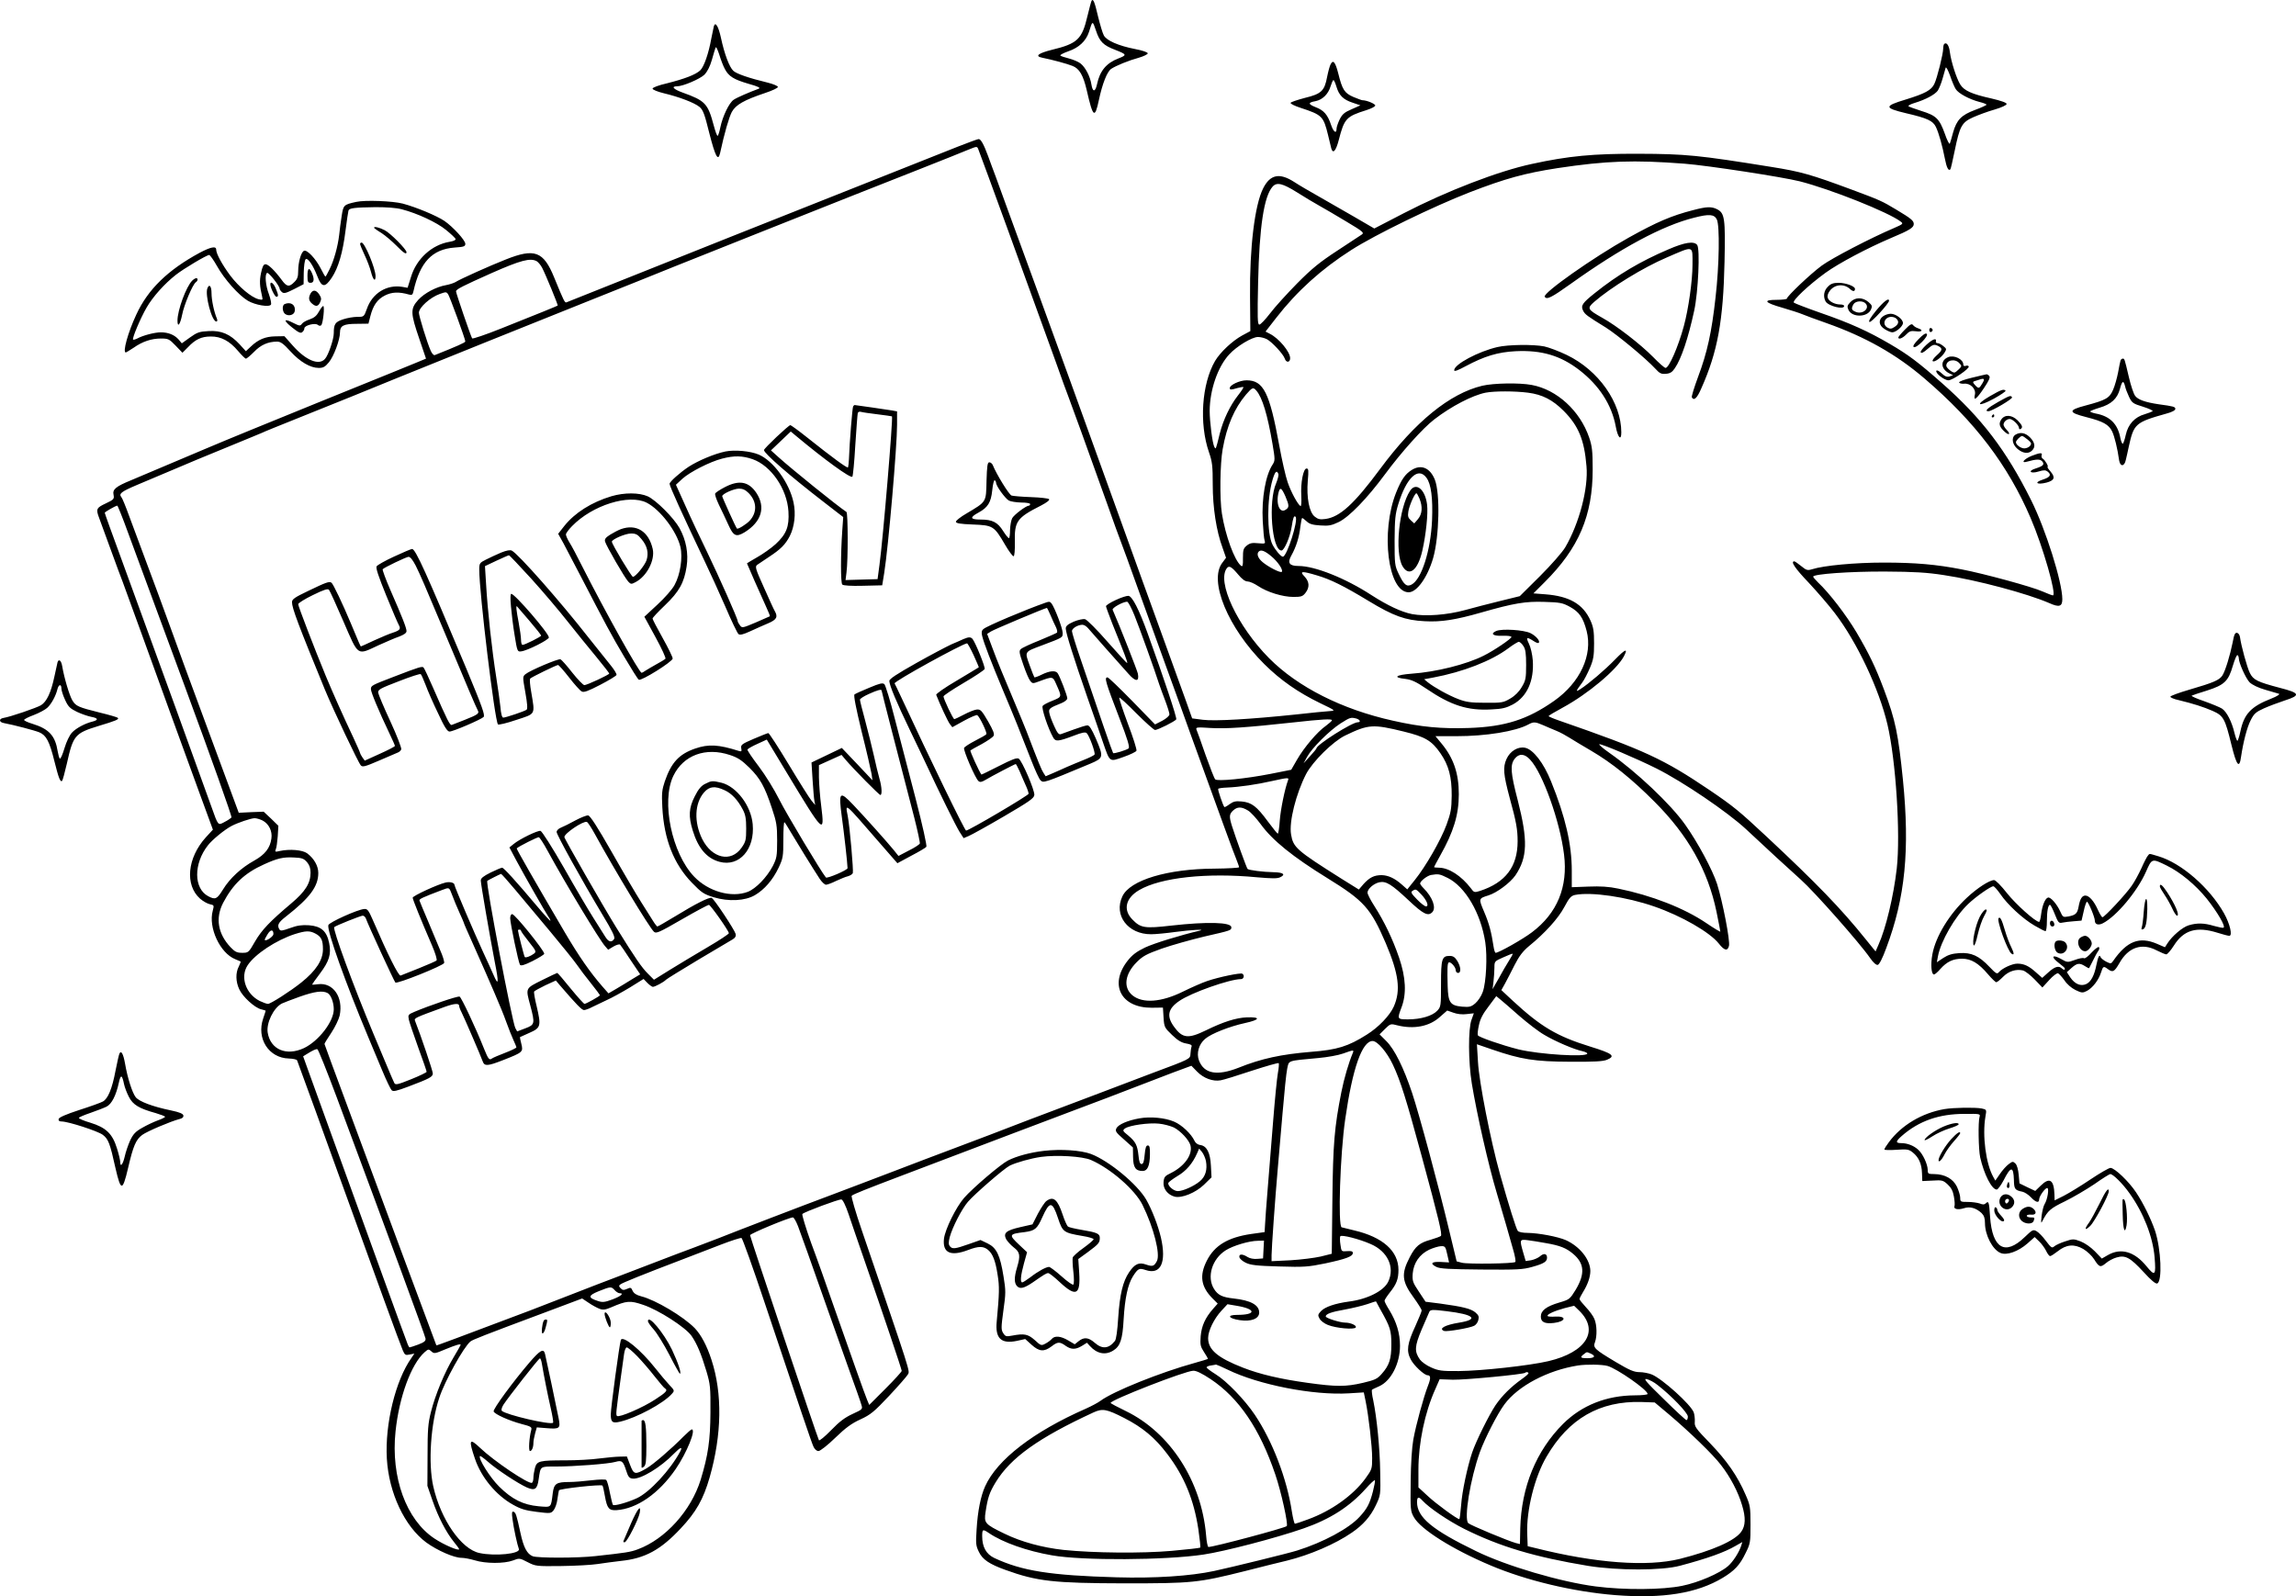
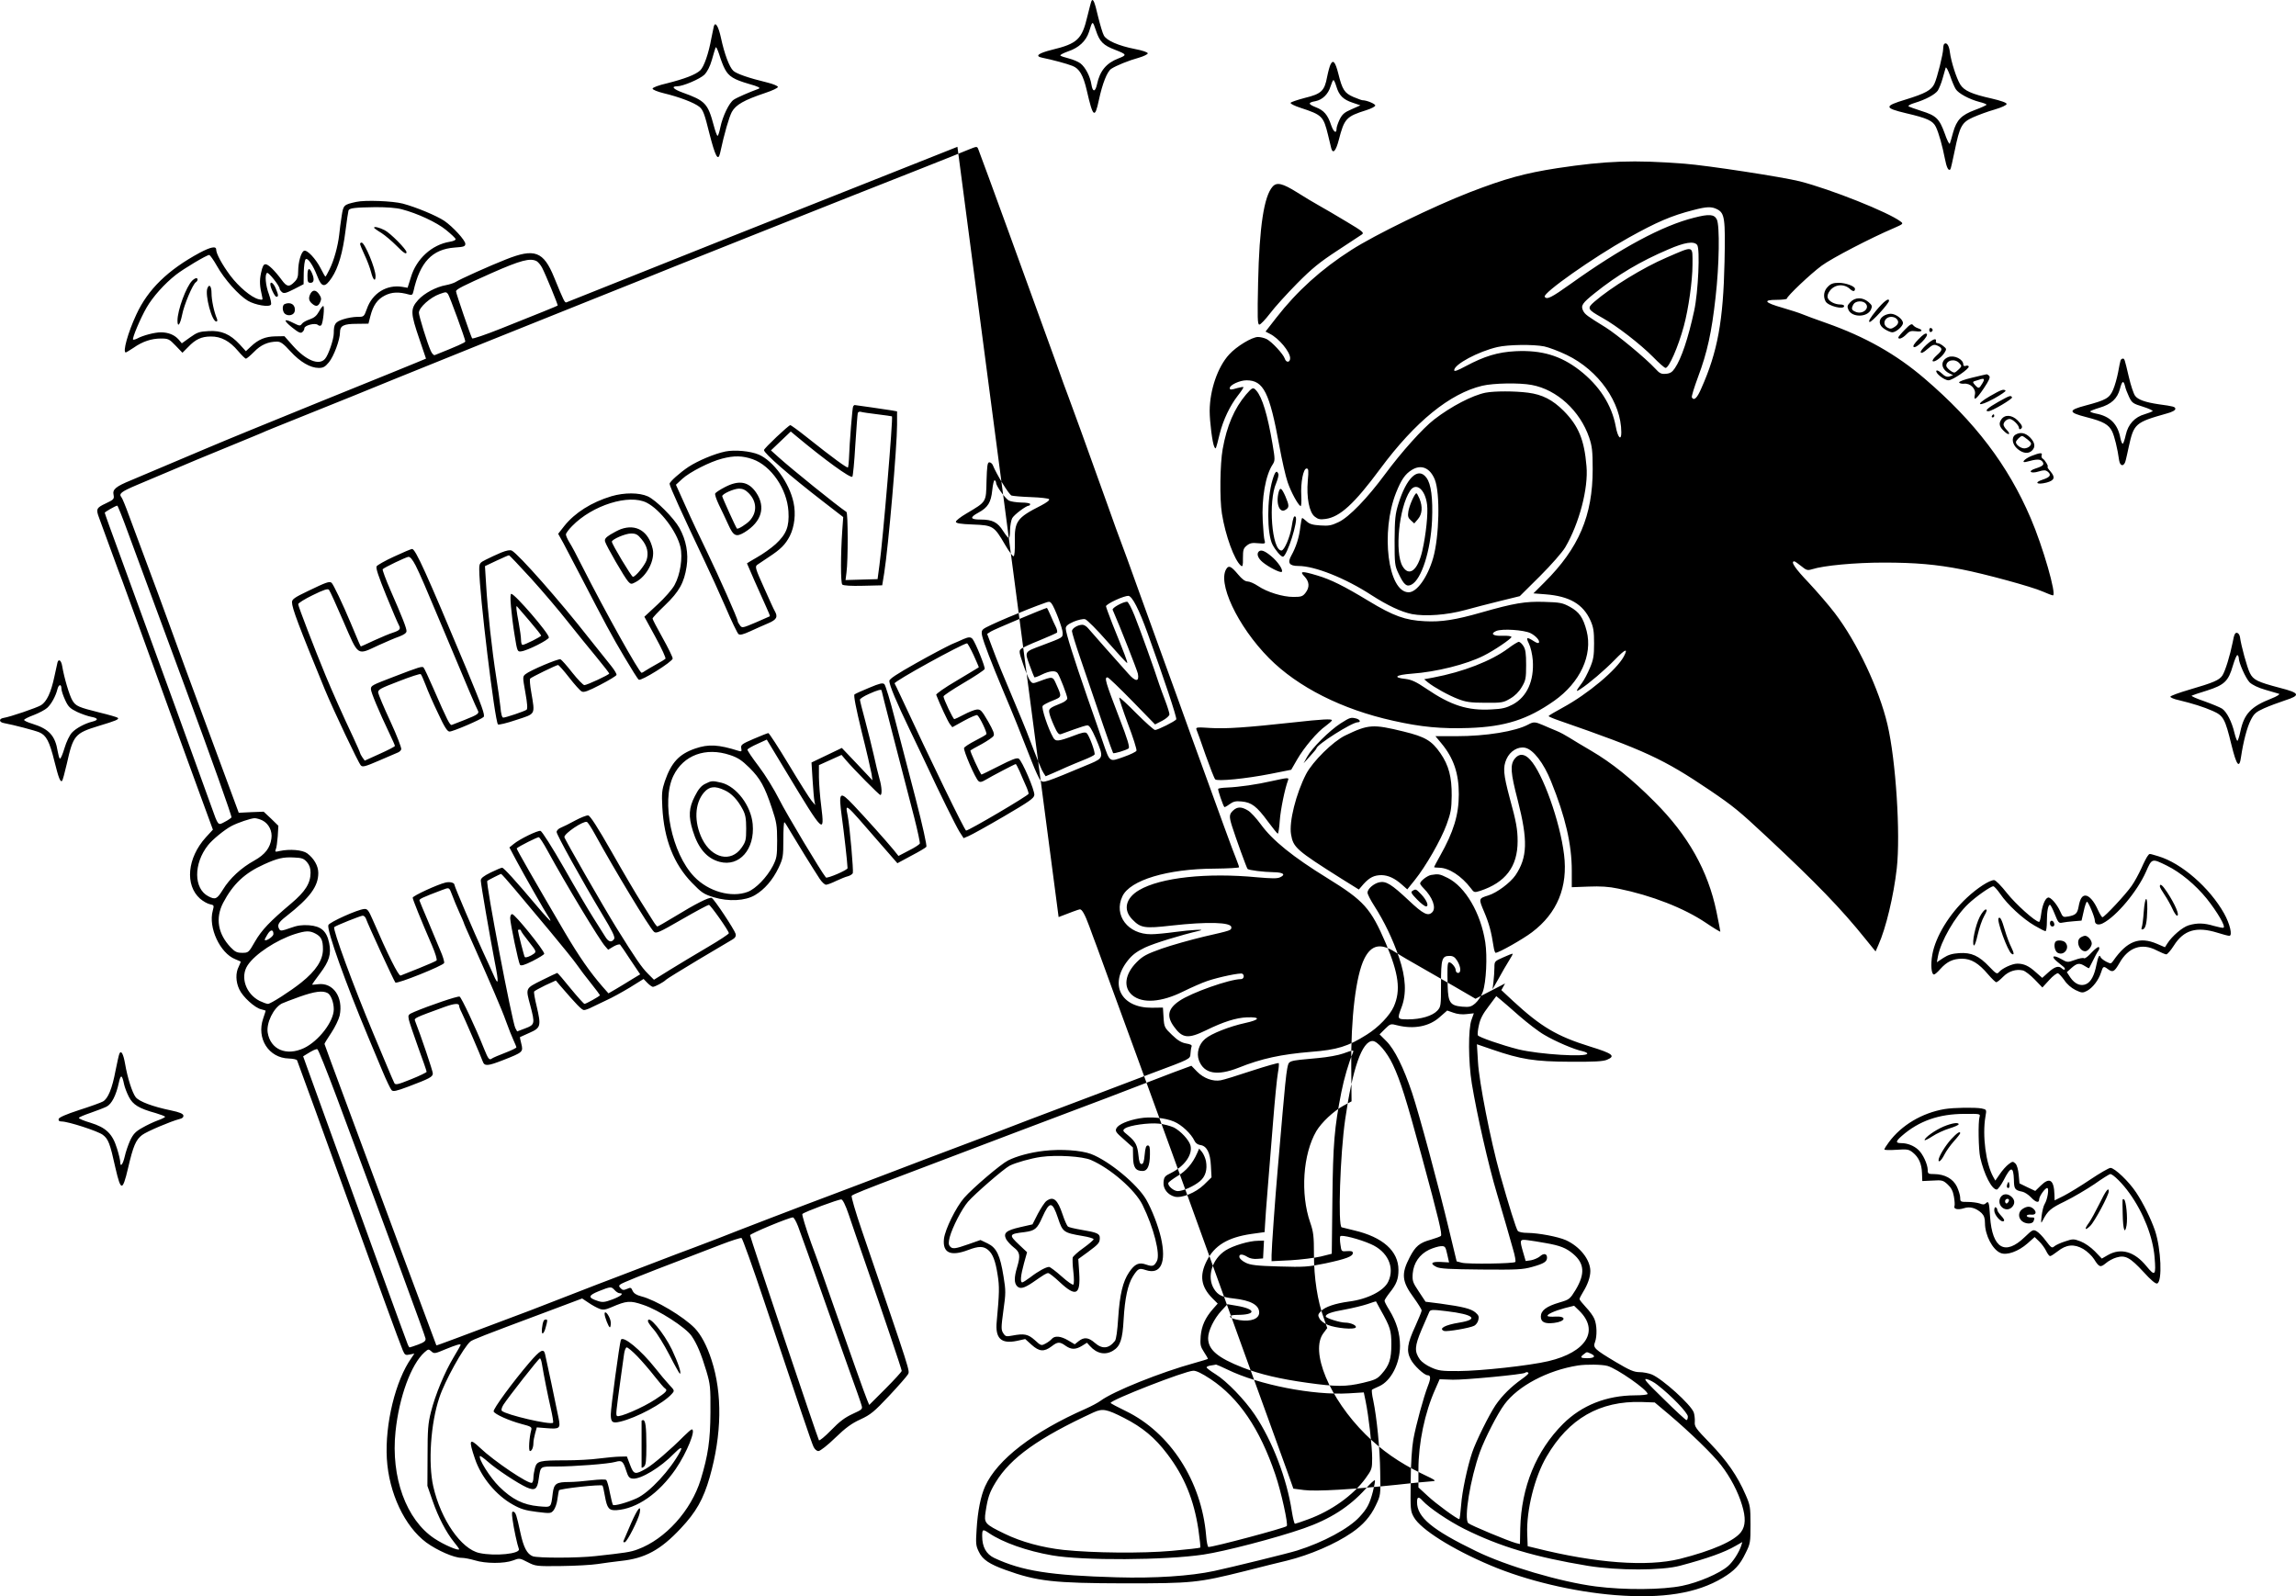
<svg xmlns="http://www.w3.org/2000/svg" version="1.0" viewBox="0 0 1483.672 1031.602" preserveAspectRatio="xMidYMid meet">
  <g transform="translate(-274.313,1054.776) scale(0.1,-0.1)" fill="#000000" stroke="none">
-     <path d="M9797 10543 c-3 -5 -15 -50 -27 -100 -35 -149 -64 -177 -229 -217 -88 -22 -113 -41 -64 -51 69 -14 161 -39 196 -53 45 -17 70 -60 93 -159 40 -175 52 -185 78 -62 23 108 54 185 80 202 32 21 113 54 179 72 31 9 57 22 57 28 0 7 -35 19 -83 28 -107 21 -184 55 -201 88 -8 14 -24 69 -37 121 -22 95 -32 119 -42 103z m28 -192 c24 -73 47 -96 126 -126 74 -29 76 -33 19 -55 -78 -30 -120 -81 -138 -167 -11 -51 -28 -52 -36 -2 -8 53 -39 112 -71 137 -14 11 -48 25 -75 32 -28 7 -52 15 -55 19 -2 5 21 16 51 27 69 23 115 67 134 125 23 75 23 75 45 10z M7356 10378 c-2 -7 -9 -42 -16 -77 -18 -101 -48 -185 -72 -208 -30 -28 -101 -55 -216 -84 -53 -12 -92 -27 -92 -34 0 -7 32 -20 73 -30 100 -24 197 -61 230 -88 23 -19 33 -45 64 -171 38 -148 56 -184 69 -129 29 134 58 232 76 267 26 47 79 77 216 123 45 15 82 32 82 39 0 6 -30 19 -67 28 -124 30 -200 57 -221 76 -26 24 -58 110 -80 213 -16 74 -36 108 -46 75z m71 -276 c25 -48 58 -68 154 -96 64 -18 79 -26 64 -32 -60 -22 -141 -57 -161 -71 -29 -19 -71 -106 -86 -178 -6 -30 -14 -55 -18 -55 -4 0 -15 30 -25 68 -38 142 -55 159 -202 212 -58 21 -75 40 -35 40 38 0 148 47 177 75 19 20 36 53 48 95 10 36 21 72 24 80 3 9 13 -11 24 -45 10 -33 26 -75 36 -93z M15306 10263 c-3 -4 -6 -16 -6 -29 0 -34 -39 -191 -57 -228 -19 -41 -60 -63 -187 -102 -139 -42 -138 -54 4 -88 138 -32 174 -49 193 -89 19 -40 42 -123 58 -205 11 -57 23 -81 35 -69 3 2 15 56 28 119 33 161 46 185 120 218 34 15 96 38 139 50 44 13 77 28 77 36 0 8 -37 21 -97 35 -130 29 -178 51 -203 91 -25 41 -59 148 -67 210 -5 43 -22 66 -37 51z m75 -291 c17 -28 88 -66 153 -83 25 -6 46 -14 46 -18 0 -3 -34 -19 -75 -34 -88 -33 -118 -64 -141 -145 -8 -31 -18 -64 -21 -72 -3 -8 -18 21 -33 65 -35 96 -55 116 -152 146 -40 13 -77 26 -82 30 -5 4 14 14 41 22 69 21 129 53 148 79 8 13 23 48 31 78 8 30 18 62 20 70 3 8 15 -15 28 -50 12 -36 29 -76 37 -88z M11342 10133 c-6 -10 -16 -47 -23 -82 -17 -91 -37 -110 -144 -136 -49 -13 -91 -27 -92 -32 -2 -6 27 -20 64 -32 140 -46 148 -54 178 -176 9 -38 19 -78 21 -87 11 -37 30 -15 48 54 36 140 48 153 179 194 31 10 57 23 57 30 0 11 -56 34 -83 34 -5 0 -31 10 -58 21 -58 25 -72 47 -98 152 -19 74 -33 91 -49 60z m37 -145 c17 -57 44 -84 105 -104 l50 -17 -56 -25 c-47 -20 -61 -32 -78 -66 -11 -23 -20 -50 -20 -59 0 -36 -19 -24 -35 22 -22 67 -47 96 -100 116 -50 20 -51 30 -1 39 45 9 82 45 97 95 7 22 15 41 19 41 4 0 12 -19 19 -42z M8930 9599 c-69 -28 -228 -91 -355 -141 -512 -202 -1729 -687 -2171 -864 -11 -5 -17 7 -80 161 -69 169 -126 190 -312 116 -104 -41 -294 -126 -327 -147 -11 -6 -38 -15 -60 -19 -63 -11 -140 -52 -179 -95 -52 -58 -51 -84 8 -256 l42 -124 -70 -29 c-69 -28 -133 -55 -628 -255 -388 -158 -565 -230 -728 -299 -221 -93 -372 -157 -395 -167 -11 -5 -49 -21 -85 -36 -98 -40 -121 -59 -113 -94 5 -27 2 -31 -51 -56 -60 -28 -64 -36 -42 -94 7 -19 41 -111 75 -205 34 -93 68 -186 76 -205 7 -19 58 -159 113 -310 131 -362 275 -759 383 -1054 l88 -240 -46 -50 c-120 -133 -136 -308 -37 -396 20 -17 48 -33 64 -36 27 -6 27 -7 18 -42 -30 -108 47 -274 145 -313 17 -7 33 -14 35 -15 2 -1 -4 -16 -12 -33 -21 -40 -20 -97 3 -146 22 -49 101 -121 142 -130 16 -4 29 -8 29 -9 0 -1 -7 -24 -16 -50 -45 -130 36 -256 166 -259 27 -1 51 -6 53 -12 44 -119 192 -525 240 -660 301 -832 418 -1154 443 -1214 13 -30 17 -33 45 -27 l30 6 -19 -28 c-103 -145 -172 -428 -159 -651 13 -222 115 -438 255 -542 72 -52 179 -99 228 -99 17 0 55 -7 85 -16 70 -22 191 -22 247 -1 41 16 43 16 95 -11 51 -26 55 -27 217 -25 91 1 197 7 235 13 39 6 106 15 150 20 156 16 257 71 387 210 99 105 146 188 187 330 79 277 83 542 12 759 -30 93 -68 163 -108 205 -74 76 -254 183 -346 206 -31 8 -48 19 -56 36 -9 21 -13 23 -36 12 -21 -9 -29 -9 -41 4 -12 12 -13 17 -2 25 12 10 135 60 413 166 66 26 173 67 239 92 65 25 124 44 131 42 6 -3 73 -189 148 -414 235 -703 304 -907 317 -935 8 -17 21 -28 32 -28 11 0 60 38 109 86 67 65 106 93 163 119 65 30 88 49 184 151 60 64 115 127 122 139 13 25 25 -12 -297 929 -41 120 -71 222 -66 226 8 9 99 45 323 130 164 62 467 177 730 277 107 41 290 109 405 153 116 43 275 104 355 135 80 31 198 76 263 101 l119 44 37 -38 c42 -43 102 -65 152 -56 19 3 109 31 202 62 92 30 170 52 173 49 3 -2 1 -31 -5 -63 -6 -33 -20 -174 -31 -314 -11 -140 -27 -336 -35 -435 -8 -99 -16 -202 -17 -230 l-3 -50 -86 -12 c-151 -22 -238 -74 -288 -174 -48 -95 -37 -166 35 -240 l36 -36 -30 -34 c-51 -58 -74 -110 -80 -176 -4 -56 -2 -67 22 -104 15 -22 26 -42 24 -44 -2 -1 -39 -13 -83 -25 -222 -61 -528 -184 -610 -245 -16 -12 -59 -35 -95 -51 -339 -149 -573 -329 -651 -502 -28 -62 -48 -159 -55 -278 -6 -92 -5 -106 15 -146 23 -49 68 -79 171 -116 204 -74 312 -86 770 -87 438 0 473 3 781 80 101 26 222 56 269 67 146 36 312 107 419 181 72 49 121 105 154 175 32 67 32 67 29 217 -2 154 -22 352 -45 463 -8 34 -11 65 -8 68 3 3 24 13 47 23 76 34 134 147 134 261 0 80 -22 154 -69 231 -17 27 -31 54 -31 60 0 6 15 29 33 52 45 56 57 89 57 148 0 122 -102 212 -286 255 -38 9 -75 18 -81 20 -25 7 -10 474 23 699 47 328 109 505 177 505 31 0 93 -72 131 -153 49 -104 86 -222 185 -587 113 -416 135 -510 125 -520 -5 -4 -34 -15 -65 -24 -73 -20 -99 -42 -136 -113 -56 -108 -52 -156 26 -262 28 -39 51 -76 51 -82 0 -7 -19 -53 -41 -102 -52 -112 -59 -159 -30 -214 19 -39 88 -103 109 -103 21 0 22 -20 2 -70 -27 -70 -76 -247 -94 -346 -9 -51 -16 -154 -17 -271 -2 -183 -2 -190 21 -231 44 -78 248 -207 495 -311 231 -98 534 -170 805 -192 308 -24 528 11 696 112 76 46 110 82 147 159 31 62 32 70 32 185 0 112 -2 125 -32 193 -52 121 -122 221 -229 332 -94 97 -102 108 -99 140 1 19 -2 46 -7 60 -19 51 -202 216 -271 245 -20 8 -56 15 -79 15 -35 0 -64 12 -153 65 -139 83 -149 93 -135 129 14 38 13 111 -4 150 -7 18 -32 52 -55 76 -22 24 -41 47 -41 52 0 5 10 25 23 46 30 48 47 97 47 136 -1 74 -68 158 -158 199 -53 23 -176 46 -248 47 -31 0 -56 5 -63 13 -11 15 -56 158 -115 367 -61 219 -135 596 -142 724 l-7 115 99 -34 c186 -64 274 -78 504 -79 154 -1 213 2 238 13 57 24 37 40 -109 85 -216 67 -318 128 -499 295 l-75 70 24 43 c13 24 41 78 62 120 29 57 53 88 91 120 106 86 192 182 230 254 32 60 43 72 69 78 105 21 332 -12 513 -75 176 -61 358 -166 416 -239 36 -46 57 -51 66 -15 8 33 -41 286 -77 400 -30 92 -125 269 -206 383 -94 133 -314 341 -491 465 -40 28 -69 53 -64 55 13 4 238 -91 370 -157 171 -86 456 -279 578 -392 117 -110 290 -269 353 -325 89 -79 383 -412 449 -508 20 -29 39 -46 49 -44 10 2 30 40 55 108 123 327 153 634 108 1088 -30 295 -48 385 -122 582 -56 149 -97 233 -178 371 -66 111 -176 255 -249 323 -17 17 -31 33 -31 37 0 17 239 34 465 33 189 -1 270 -6 380 -23 214 -32 538 -119 681 -181 64 -29 84 -22 84 25 0 111 -107 451 -202 641 -160 321 -320 531 -576 756 -153 135 -217 183 -335 252 -140 82 -259 136 -447 201 -91 32 -169 62 -175 67 -12 12 96 114 205 193 86 62 271 160 424 225 120 50 146 67 146 90 0 22 -18 36 -113 93 -91 55 -107 62 -287 129 -267 99 -327 116 -520 147 -472 76 -552 84 -860 85 -290 1 -451 -14 -689 -66 -215 -46 -550 -175 -826 -318 l-191 -99 -134 78 c-74 43 -178 102 -230 132 -52 29 -122 70 -154 91 -95 61 -155 48 -200 -41 -55 -109 -88 -383 -85 -699 l2 -224 -54 -29 c-63 -35 -140 -107 -174 -164 -86 -148 -104 -404 -39 -591 21 -61 24 -88 24 -207 0 -149 23 -301 64 -411 l22 -63 -24 -32 c-90 -116 37 -423 272 -656 104 -103 217 -182 361 -252 100 -48 100 -48 60 -51 -22 -1 -121 -11 -220 -22 -287 -30 -521 -44 -599 -34 l-69 9 -39 110 c-22 61 -77 214 -123 340 -99 273 -221 609 -340 940 -194 538 -390 1079 -515 1420 -54 149 -127 347 -161 440 -34 94 -75 206 -91 250 -17 44 -39 105 -50 135 -28 76 -47 110 -61 109 -6 0 -68 -23 -137 -50z m135 -16 c32 -82 324 -885 502 -1378 35 -99 70 -196 78 -215 14 -35 124 -339 255 -705 39 -110 77 -216 85 -235 8 -19 62 -168 120 -330 59 -162 135 -374 170 -470 35 -96 107 -294 159 -440 203 -560 278 -767 297 -812 10 -26 19 -50 19 -55 0 -4 -71 -8 -158 -9 -304 -1 -547 -74 -596 -179 -58 -122 36 -246 186 -245 29 0 100 7 158 15 97 13 201 19 155 8 -120 -28 -294 -81 -353 -109 -54 -26 -82 -47 -112 -85 -121 -154 -44 -305 156 -304 l72 1 4 -64 c4 -62 6 -66 55 -113 37 -36 62 -50 91 -55 29 -5 39 -10 35 -20 -3 -8 -6 -29 -7 -46 -2 -35 1 -33 -251 -127 -80 -30 -296 -112 -345 -131 -25 -10 -126 -48 -225 -85 -99 -37 -200 -75 -225 -85 -165 -64 -338 -130 -485 -185 -93 -35 -271 -102 -395 -150 -124 -47 -301 -115 -395 -150 -175 -65 -620 -236 -735 -282 -36 -14 -105 -40 -155 -59 -49 -18 -155 -58 -235 -89 -80 -31 -197 -76 -261 -100 -64 -24 -181 -69 -260 -100 -79 -31 -214 -83 -299 -116 -467 -176 -605 -228 -607 -226 -1 1 -98 263 -217 582 -118 319 -280 756 -360 970 -80 215 -146 393 -146 396 0 4 20 36 44 72 24 36 48 86 54 111 25 119 -42 216 -140 203 -21 -3 -38 -4 -38 -2 0 2 22 33 50 70 61 81 75 127 60 199 -16 77 -52 108 -130 114 -46 3 -76 -1 -122 -18 -50 -18 -62 -20 -69 -9 -17 27 -8 45 44 85 153 120 207 193 207 280 0 46 -28 94 -72 127 -30 22 -112 29 -177 15 -29 -7 -32 -6 -26 10 5 9 10 48 13 85 l4 68 -47 46 -48 45 -80 -3 -81 -4 -198 535 c-109 294 -216 585 -237 645 -22 61 -61 166 -86 235 -111 298 -150 402 -188 505 -22 61 -44 114 -49 119 -19 23 -2 36 99 79 331 141 455 192 748 312 22 9 49 20 60 25 11 6 115 48 230 94 247 99 485 195 645 261 183 75 960 387 1260 507 151 60 284 113 295 118 25 12 1457 582 1820 724 149 59 290 115 315 126 57 23 57 23 65 3z m4562 -93 c154 -12 634 -86 746 -114 200 -51 574 -200 652 -260 19 -14 17 -16 -45 -43 -148 -63 -400 -194 -465 -242 -71 -52 -225 -198 -225 -213 0 -4 -30 -8 -66 -8 -92 0 -79 -18 37 -51 52 -15 110 -34 129 -42 19 -8 89 -34 155 -57 252 -89 452 -202 635 -359 325 -278 539 -560 685 -901 79 -183 170 -500 144 -500 -5 0 -34 11 -66 25 -69 31 -378 115 -523 143 -164 32 -299 44 -505 44 -185 0 -387 -19 -462 -43 -30 -9 -37 -7 -70 20 -21 17 -41 31 -45 31 -26 0 4 -45 93 -138 55 -59 132 -148 169 -197 143 -187 286 -490 340 -720 54 -229 85 -707 60 -930 -20 -176 -70 -387 -119 -495 l-18 -41 -64 79 c-159 198 -318 362 -639 662 -180 168 -214 196 -370 302 -298 201 -416 256 -972 449 -38 13 -68 26 -68 29 0 3 42 28 92 55 162 88 347 243 394 330 30 57 10 49 -57 -20 -64 -66 -168 -155 -224 -191 -32 -21 -30 -14 12 42 13 17 35 60 50 95 23 54 27 79 27 159 0 78 -4 104 -23 147 -48 107 -136 158 -292 170 l-77 6 72 72 c222 221 311 431 311 730 0 119 -4 150 -23 206 -59 172 -208 309 -371 339 -79 15 -246 12 -319 -5 -210 -50 -434 -232 -660 -537 -168 -227 -260 -311 -353 -324 -35 -5 -49 -2 -70 15 -36 28 -54 123 -45 232 6 67 5 79 -8 79 -21 0 -39 -92 -34 -178 2 -39 0 -68 -5 -65 -18 11 -61 90 -83 154 -13 37 -37 143 -54 236 -63 345 -102 423 -212 423 -43 0 -108 -30 -108 -50 0 -12 6 -13 49 0 19 5 36 8 39 6 2 -3 -14 -27 -36 -55 -50 -64 -94 -155 -117 -246 -26 -106 -25 -103 -35 -85 -12 22 -30 161 -30 233 1 135 52 284 126 364 48 53 148 113 186 113 16 0 41 -6 57 -14 34 -18 106 -96 116 -125 9 -29 35 -27 35 2 0 41 -73 129 -132 158 l-27 14 70 90 c133 171 291 314 484 437 154 99 531 282 765 373 231 89 354 123 566 156 319 48 495 54 821 29z m-2503 -185 c49 -31 114 -70 145 -87 31 -17 109 -63 174 -102 107 -64 117 -72 100 -84 -10 -7 -81 -54 -158 -104 -113 -74 -163 -114 -260 -212 -66 -67 -145 -154 -175 -194 -30 -39 -61 -72 -69 -72 -12 0 -13 43 -8 273 8 360 38 557 94 619 27 30 64 21 157 -37z m-4913 -445 c10 -6 26 -25 35 -42 23 -44 104 -241 101 -245 -4 -3 -123 -52 -365 -148 -100 -40 -185 -69 -188 -64 -9 15 -104 291 -104 304 0 13 44 35 230 118 188 83 249 99 291 77z m-573 -212 c10 -13 112 -291 112 -307 0 -7 -54 -31 -197 -88 -7 -3 -19 10 -27 29 -22 49 -76 224 -76 245 1 34 73 99 135 121 40 14 41 14 53 0z m5224 -625 c38 -44 72 -156 104 -344 17 -100 17 -108 1 -133 -46 -70 -72 -217 -64 -366 3 -58 8 -114 12 -126 6 -20 4 -21 -42 -17 -38 4 -53 1 -73 -15 -22 -18 -25 -28 -25 -81 1 -49 -2 -58 -13 -49 -42 35 -100 193 -123 337 -15 95 -12 322 5 416 27 152 76 264 151 353 41 47 46 49 67 25z m1755 -13 c93 -12 159 -46 231 -118 95 -96 133 -186 147 -357 13 -143 -47 -370 -137 -524 -19 -32 -89 -112 -163 -186 l-131 -130 -130 -32 c-71 -17 -172 -44 -224 -58 -117 -32 -255 -42 -342 -26 -70 14 -157 55 -263 123 -169 110 -366 188 -471 188 -60 0 -73 20 -46 68 31 55 51 120 58 185 4 31 9 57 12 57 3 0 16 -10 29 -22 18 -17 39 -23 88 -26 55 -4 73 0 119 22 68 33 184 153 300 310 105 142 244 297 317 353 110 85 247 156 332 173 58 11 188 11 274 0z m-1613 -525 c3 -8 -4 -34 -14 -59 -53 -118 -28 -436 34 -436 18 0 55 85 66 154 9 59 15 74 25 64 20 -20 -56 -258 -82 -258 -13 0 -48 42 -67 78 -36 71 -37 293 0 418 16 54 27 66 38 39z m45 -144 c26 -61 26 -73 1 -88 -38 -25 -64 40 -44 115 9 33 19 27 43 -27z m-7478 -237 c35 -96 202 -547 370 -1002 168 -455 302 -831 298 -837 -4 -5 -24 -19 -44 -29 -44 -24 -41 -27 -86 99 -52 146 -369 1020 -580 1596 -60 163 -109 299 -109 303 0 5 69 45 81 46 3 0 35 -79 70 -176z m7386 -150 c43 -35 80 -90 69 -102 -9 -8 -86 31 -124 63 -30 25 -40 53 -25 68 14 14 38 6 80 -29z m-213 -119 c25 -30 45 -45 61 -45 13 0 43 -13 67 -29 59 -40 160 -71 229 -71 50 0 60 3 78 26 28 36 26 72 -6 106 -34 35 -19 37 81 7 88 -26 171 -67 333 -165 160 -97 237 -125 363 -131 106 -6 200 9 364 56 213 61 287 73 408 69 102 -3 118 -6 166 -32 61 -34 85 -69 108 -156 40 -156 -42 -333 -209 -451 -172 -121 -317 -168 -552 -176 -177 -6 -309 6 -490 47 -330 73 -615 217 -801 404 -205 207 -341 497 -272 583 14 17 30 8 72 -42z m764 -931 c24 -7 31 -24 9 -24 -37 0 -266 -145 -267 -169 0 -3 -19 -26 -42 -51 l-41 -45 23 42 c31 57 143 168 215 215 63 40 67 41 103 32z m-158 -11 c0 -5 -18 -20 -39 -36 -55 -38 -141 -140 -186 -218 l-38 -66 -136 -27 c-158 -31 -341 -49 -355 -35 -6 5 -33 75 -62 156 -28 82 -55 156 -59 165 -6 16 1 17 92 11 99 -6 230 3 533 36 188 21 250 24 250 14z m1363 -31 c23 -10 62 -27 87 -37 25 -10 63 -31 85 -45 22 -14 85 -52 140 -84 133 -78 264 -183 410 -330 217 -217 345 -445 400 -710 14 -68 25 -126 25 -129 0 -3 -42 22 -92 56 -142 96 -352 178 -568 222 -61 13 -115 16 -192 13 l-108 -4 0 107 c0 169 -41 348 -134 577 -47 118 -115 206 -167 217 -46 10 -98 -21 -121 -73 -24 -54 -20 -98 21 -252 42 -152 51 -203 51 -279 0 -164 -78 -267 -243 -321 -36 -11 -39 -11 -59 17 -62 81 -142 132 -205 133 -18 0 -33 2 -33 4 0 2 18 35 39 73 87 154 121 265 121 398 0 135 -34 234 -112 328 l-39 47 135 0 c192 0 383 31 466 76 33 18 44 17 93 -4z m-899 -42 c139 -34 181 -59 237 -140 54 -78 74 -154 73 -275 -1 -86 -6 -112 -33 -186 -37 -101 -135 -271 -205 -358 l-49 -61 -34 30 c-47 42 -89 61 -132 62 -48 0 -78 -15 -117 -58 l-30 -35 -114 71 c-290 183 -310 201 -324 285 -14 82 32 263 97 390 43 82 174 211 252 249 151 73 179 75 379 26z m817 -182 c81 -86 193 -399 219 -613 26 -209 -44 -379 -207 -502 -59 -45 -215 -133 -235 -133 -4 0 -10 17 -13 38 -15 99 -30 153 -61 226 -37 87 -37 87 27 107 55 17 141 81 175 130 78 116 81 226 15 484 -47 180 -50 230 -20 269 28 36 64 34 100 -6z m-1565 -134 c-20 -53 -48 -189 -53 -260 -3 -46 -9 -84 -13 -84 -3 0 -32 36 -64 79 -72 98 -105 123 -169 129 -39 4 -54 0 -79 -18 -16 -12 -31 -20 -33 -18 -8 8 -44 112 -40 118 2 3 28 7 57 8 77 3 195 20 290 42 106 23 112 24 104 4z m-259 -194 c18 -10 55 -51 83 -89 76 -105 208 -211 430 -348 238 -147 280 -194 378 -421 84 -198 98 -305 52 -409 -25 -57 -99 -135 -175 -182 -120 -76 -191 -98 -360 -111 -192 -16 -320 -43 -469 -103 -138 -54 -222 -39 -255 47 -18 47 -1 106 40 140 39 34 160 81 257 102 97 21 105 40 13 37 -71 -3 -153 -29 -265 -84 -115 -56 -152 -52 -206 23 -50 68 -40 117 34 167 76 53 326 141 398 141 19 0 25 25 9 35 -13 7 -149 -21 -226 -47 -33 -11 -103 -42 -156 -68 -141 -70 -263 -79 -329 -24 -60 51 -48 137 29 214 39 39 63 52 161 87 63 22 187 57 275 78 175 40 175 40 175 60 0 33 -154 37 -387 11 -174 -20 -199 -16 -253 40 -61 62 -43 138 44 189 139 82 440 114 763 83 94 -8 129 -9 148 0 39 18 21 32 -43 33 -65 1 -159 13 -167 21 -6 6 -76 199 -101 278 -19 61 -18 76 8 100 27 25 54 25 95 0z m-6367 -65 c40 -21 64 -68 57 -116 -8 -61 -41 -104 -111 -143 -85 -47 -158 -115 -202 -187 -39 -63 -49 -67 -94 -44 -96 49 -97 211 -3 330 28 36 107 101 153 125 40 21 123 49 148 50 13 0 36 -7 52 -15z m287 -269 c16 -19 23 -39 23 -68 0 -68 -34 -122 -124 -198 -140 -118 -192 -173 -235 -247 -41 -72 -43 -73 -83 -73 -34 0 -46 6 -75 36 -82 87 -99 188 -48 287 64 121 138 192 265 249 86 39 124 48 194 44 50 -2 63 -7 83 -30z m7371 -102 c114 -57 214 -227 243 -416 14 -91 6 -258 -16 -320 -9 -27 -31 -59 -48 -74 -27 -23 -38 -26 -86 -22 -76 7 -90 26 -93 132 -3 111 -2 146 6 153 10 10 46 -28 46 -49 0 -10 7 -18 15 -18 21 0 19 39 -5 78 -15 24 -27 32 -49 32 -50 0 -56 -18 -56 -181 0 -142 -1 -148 -24 -173 -32 -34 -107 -56 -188 -56 -72 0 -72 1 -43 78 33 87 28 192 -16 321 -41 120 -96 234 -160 334 -24 37 -44 76 -44 86 0 24 40 59 77 67 43 9 78 -13 188 -116 95 -90 126 -105 153 -78 28 28 3 97 -57 157 -12 12 -21 25 -21 29 0 15 45 50 70 55 48 8 56 7 108 -19z m-171 -106 c36 -38 52 -78 31 -78 -8 0 -34 20 -58 45 -37 38 -42 47 -30 55 22 14 23 13 57 -22z m-7417 -257 c0 -15 -47 -48 -56 -38 -2 1 6 18 17 35 20 34 39 35 39 3z m270 4 c39 -20 50 -43 50 -102 0 -70 -45 -139 -140 -215 -70 -56 -198 -138 -215 -138 -9 0 -33 9 -54 19 -90 46 -127 155 -78 230 48 73 185 163 305 202 71 22 95 23 132 4z m7714 -176 c-15 -24 -45 -75 -66 -114 l-40 -70 6 49 c3 27 6 67 6 90 0 41 1 42 58 67 31 14 58 25 60 23 2 -1 -9 -22 -24 -45z m-7634 -209 c21 -11 40 -60 40 -105 0 -79 -98 -206 -193 -251 -114 -53 -216 -9 -234 100 -10 62 37 159 91 188 10 5 62 25 115 44 99 35 149 41 181 24z m7701 -148 c52 -45 124 -101 161 -122 70 -42 196 -96 248 -106 16 -4 30 -10 30 -15 0 -25 -309 -6 -445 27 -107 27 -257 79 -262 91 -3 6 0 36 7 66 8 39 25 72 62 120 l50 67 28 -23 c15 -12 69 -59 121 -105z m-340 12 l46 5 -15 -42 c-22 -59 -21 -271 2 -412 32 -195 108 -531 162 -710 19 -66 46 -158 60 -205 13 -47 33 -118 45 -158 12 -40 18 -76 14 -80 -10 -11 -306 -15 -345 -5 l-34 9 -48 199 c-70 292 -194 752 -240 890 -55 164 -113 281 -166 334 l-44 44 35 35 c35 34 36 35 81 23 106 -26 206 -7 273 54 l48 42 40 -14 c24 -9 58 -13 86 -9z m-7303 -535 c347 -932 573 -1545 575 -1562 2 -16 -9 -24 -48 -39 -27 -10 -52 -18 -55 -18 -4 0 -12 17 -19 38 -8 20 -70 190 -138 377 -123 338 -164 451 -368 1015 -58 162 -119 330 -135 373 l-28 78 21 13 c43 27 62 35 71 33 6 -2 61 -140 124 -308z m6567 284 c-27 -65 -56 -163 -74 -253 -45 -228 -54 -333 -58 -695 l-4 -350 -72 -18 c-40 -9 -127 -20 -194 -24 l-123 -6 0 39 c0 42 23 367 40 559 6 66 19 227 31 359 11 131 24 260 30 287 12 55 -3 50 201 69 58 5 130 18 160 29 67 24 72 25 63 4z m-3258 -1043 c17 -52 64 -187 103 -300 116 -333 240 -702 240 -712 0 -5 -47 -57 -105 -115 l-105 -105 -14 34 c-16 38 -100 276 -215 603 -44 127 -109 311 -146 409 -36 101 -61 184 -57 188 14 14 235 96 252 94 9 -1 27 -37 47 -96z m-327 -77 c22 -58 78 -216 195 -548 35 -99 96 -270 135 -380 40 -110 76 -212 80 -228 8 -26 6 -28 -57 -57 -50 -23 -85 -49 -139 -105 -40 -41 -76 -71 -79 -65 -9 15 -445 1313 -445 1325 0 10 250 114 277 115 6 0 21 -26 33 -57z m3700 -115 c110 -47 158 -150 114 -243 -28 -60 -135 -114 -255 -129 -88 -12 -153 -34 -179 -61 -21 -22 -22 -28 -10 -49 7 -14 31 -32 54 -41 52 -21 171 -32 180 -16 8 12 -32 31 -68 31 -33 0 -126 29 -126 40 0 16 35 29 126 45 49 9 114 25 144 35 30 11 54 18 55 17 0 -1 13 -24 28 -52 64 -113 71 -136 71 -225 0 -95 -13 -136 -63 -192 -28 -32 -44 -39 -120 -57 -111 -26 -173 -26 -359 0 -174 24 -307 55 -417 98 -164 64 -225 116 -225 191 0 47 38 125 86 177 l39 42 59 -10 c127 -21 129 -59 3 -59 -68 0 -57 -23 17 -34 74 -11 126 9 126 49 0 49 -55 79 -165 91 -74 8 -102 22 -127 62 -48 77 -13 193 75 249 47 30 152 62 210 62 l38 1 -3 -57 -3 -58 -38 -3 c-23 -2 -48 3 -62 12 -33 21 -57 21 -53 -1 2 -10 20 -26 41 -36 31 -15 70 -20 215 -24 163 -5 187 -3 300 20 135 29 177 45 177 67 0 11 -9 14 -37 12 -36 -3 -37 -3 -43 42 -4 24 -4 49 -1 54 7 12 124 -18 196 -50z m1132 6 c93 -16 132 -32 176 -69 74 -62 79 -129 17 -233 -37 -60 -40 -63 -105 -82 -85 -25 -120 -52 -120 -91 0 -36 26 -48 85 -41 76 9 85 45 9 41 -24 -2 -46 0 -50 3 -9 10 44 34 111 52 l60 15 32 -31 c133 -129 48 -269 -198 -327 -123 -29 -435 -63 -579 -64 -110 -1 -131 2 -178 23 -29 12 -62 36 -73 51 -37 52 -35 86 11 195 23 54 46 106 50 115 8 13 20 14 110 3 178 -21 213 -53 83 -74 -93 -15 -136 -39 -98 -54 18 -6 167 19 195 34 11 6 23 22 26 37 6 21 2 31 -19 49 -29 24 -81 37 -227 57 l-95 12 -43 65 c-40 60 -43 69 -40 117 6 69 44 124 106 154 26 12 60 22 76 23 27 1 30 -2 41 -52 l12 -53 -53 3 c-61 3 -73 -10 -29 -32 24 -12 82 -15 291 -17 232 -2 268 0 328 17 76 21 96 34 96 60 0 27 -22 30 -46 8 -12 -10 -37 -21 -57 -25 l-35 -5 -16 55 c-24 83 -23 86 27 80 23 -3 77 -11 119 -19z m-6017 -304 c10 -11 24 -20 32 -20 31 0 9 -19 -46 -40 -51 -19 -65 -20 -95 -10 -65 21 -63 35 6 63 78 31 81 31 103 7z m-97 -121 c22 -8 38 -6 75 10 100 43 121 45 206 16 100 -33 275 -146 313 -201 35 -51 62 -115 96 -228 25 -85 27 -103 26 -266 -1 -181 -15 -277 -63 -435 -62 -200 -228 -384 -406 -450 -47 -18 -82 -23 -275 -44 -114 -13 -372 -13 -404 -1 -37 14 -60 58 -80 152 -25 115 -30 131 -45 136 -10 3 -12 -7 -6 -49 7 -56 31 -166 41 -192 12 -31 -154 -48 -255 -26 -117 25 -249 215 -298 430 -34 151 -17 408 39 574 35 107 157 327 201 363 15 12 81 38 477 186 l245 92 42 -28 c23 -16 55 -33 71 -39z m-898 -233 c0 -2 -20 -37 -45 -79 -59 -98 -119 -243 -147 -354 -19 -75 -22 -116 -22 -283 l-1 -195 33 -95 c37 -107 88 -205 138 -267 19 -23 34 -44 34 -47 0 -14 -97 27 -160 69 -182 121 -282 396 -251 691 23 223 101 435 187 512 25 22 27 22 45 6 17 -16 23 -15 91 14 69 28 98 37 98 28z m7304 -57 c34 -16 23 -29 -25 -29 -43 0 -48 6 -21 26 21 16 16 16 46 3z m-2348 -103 c201 -98 554 -167 783 -153 l97 6 12 -58 c19 -93 42 -290 42 -367 0 -69 -2 -74 -44 -132 -80 -109 -219 -208 -369 -263 -43 -16 -82 -29 -86 -29 -4 0 -13 36 -20 80 -32 211 -125 454 -239 624 -65 97 -183 219 -253 262 -32 20 -59 40 -59 45 0 4 12 10 28 12 15 2 30 5 33 6 3 0 36 -14 75 -33z m2455 24 c61 -17 259 -155 259 -181 0 -5 -37 -9 -82 -9 -184 -1 -343 -64 -464 -184 -174 -174 -270 -408 -277 -676 l-2 -101 -25 6 c-49 13 -294 115 -309 129 -29 29 13 285 75 459 33 90 113 247 159 309 88 119 279 220 475 251 51 8 156 7 191 -3z m-2565 -85 c183 -122 318 -321 418 -616 38 -111 85 -324 74 -334 -14 -13 -471 -135 -506 -135 -5 0 -12 34 -15 75 -30 351 -232 664 -518 803 -54 26 -99 50 -99 53 0 19 481 207 534 208 19 1 56 -17 112 -54z m2054 38 c0 -5 -19 -21 -43 -38 -69 -49 -127 -106 -170 -169 -42 -63 -126 -232 -151 -306 -31 -93 -65 -252 -71 -339 -4 -50 -9 -91 -12 -91 -14 0 -151 100 -202 148 l-62 57 0 115 c0 171 41 369 109 520 l28 64 85 -3 c74 -2 457 34 468 45 7 7 21 4 21 -3z m834 -76 c88 -68 196 -180 196 -204 0 -13 -4 -23 -9 -23 -5 0 -71 61 -147 136 -114 111 -134 134 -110 129 17 -4 48 -20 70 -38z m76 -192 c130 -110 284 -259 334 -325 60 -77 111 -174 136 -259 25 -81 23 -135 -6 -174 -43 -58 -186 -121 -396 -174 -210 -52 -544 -28 -933 70 l-50 12 -3 80 c-6 152 48 368 125 499 143 246 344 361 614 353 l85 -3 94 -79z m-3523 -21 c119 -61 199 -127 279 -233 111 -146 172 -296 201 -487 9 -63 15 -116 12 -118 -3 -3 -86 -12 -184 -21 -192 -17 -505 -14 -699 6 -137 15 -274 52 -382 105 -128 62 -133 69 -122 141 14 93 25 125 65 191 97 159 276 287 633 452 58 26 83 22 197 -36z m1608 -475 c-21 -80 -37 -111 -87 -165 -69 -75 -234 -164 -403 -217 -53 -17 -424 -108 -536 -132 -153 -33 -385 -48 -629 -41 -429 12 -613 41 -792 125 -52 25 -78 71 -78 141 0 46 4 47 45 19 89 -60 244 -115 406 -143 197 -35 734 -32 979 5 135 20 466 106 647 169 170 59 297 140 401 256 31 35 58 60 60 55 2 -5 -4 -37 -13 -72z m321 -60 c42 -46 166 -130 269 -182 231 -115 456 -182 800 -239 193 -31 477 -31 595 1 177 47 288 87 358 128 l44 25 -7 -23 c-13 -42 -54 -106 -86 -133 -56 -48 -192 -106 -296 -127 -126 -26 -372 -28 -558 -4 -227 29 -579 133 -773 228 -285 138 -382 219 -382 317 0 35 10 38 36 9z M8256 7921 c-5 -8 -23 -229 -27 -341 -1 -25 -4 -48 -6 -53 -4 -7 -94 58 -266 195 -54 43 -102 78 -107 78 -11 0 -170 -150 -170 -161 0 -21 165 -165 384 -334 l128 -99 -6 -86 c-11 -157 -11 -339 0 -350 7 -7 58 -10 134 -8 l124 3 13 80 c27 170 83 819 83 957 l0 87 -32 6 c-38 6 -236 35 -242 35 -3 0 -7 -4 -10 -9z m159 -51 c49 -6 90 -12 92 -13 8 -8 -58 -794 -81 -962 l-12 -90 -103 -3 -104 -3 6 48 c11 81 10 385 0 392 -64 43 -350 274 -438 353 l-50 45 64 61 64 61 36 -30 c181 -151 350 -274 362 -262 4 4 13 96 19 203 7 107 14 201 16 208 2 8 12 11 21 8 10 -3 58 -10 108 -16z M7431 7630 c-72 -15 -176 -59 -238 -99 -57 -38 -123 -97 -123 -110 0 -16 85 -202 227 -501 33 -69 93 -200 133 -292 39 -92 78 -172 85 -178 10 -8 30 -3 76 18 35 16 88 40 117 52 54 23 63 41 42 78 -6 9 -37 78 -70 152 -57 126 -59 136 -43 148 10 7 43 29 73 49 78 51 108 81 137 137 30 60 40 143 24 216 -27 128 -130 269 -225 310 -55 23 -154 32 -215 20z m176 -50 c119 -42 222 -192 231 -337 6 -99 -13 -147 -83 -212 -30 -27 -84 -65 -120 -85 -36 -21 -65 -38 -65 -39 0 -3 87 -200 124 -281 15 -32 26 -60 24 -61 -2 -1 -43 -19 -91 -40 -85 -36 -89 -37 -102 -19 -8 11 -15 23 -15 28 0 16 -121 287 -197 445 -42 86 -105 219 -139 296 l-63 140 41 38 c48 44 179 111 258 131 77 20 131 19 197 -4z M7428 7400 c-31 -16 -60 -35 -63 -41 -4 -6 7 -38 23 -72 17 -34 44 -92 61 -129 34 -76 51 -83 106 -50 110 68 138 163 74 257 -49 71 -110 82 -201 35z m152 -38 c55 -55 57 -126 7 -180 -22 -23 -76 -57 -82 -50 -7 7 -95 202 -95 209 0 15 74 48 108 49 24 0 42 -8 62 -28z M9118 7439 c-3 -139 1 -132 -130 -210 -38 -22 -68 -46 -68 -53 0 -10 28 -15 110 -18 130 -5 137 -9 208 -131 25 -43 50 -76 55 -74 6 2 9 39 8 89 -3 137 12 159 170 239 38 20 57 35 51 41 -5 5 -57 11 -116 13 -59 2 -115 7 -126 10 -16 5 -97 136 -122 198 -4 9 -14 17 -22 17 -12 0 -15 -24 -18 -121z m62 -12 c0 -20 58 -100 82 -114 13 -7 49 -12 81 -13 31 0 57 -4 57 -10 0 -5 -4 -10 -8 -10 -18 0 -96 -59 -108 -81 -7 -13 -13 -48 -14 -76 0 -29 -3 -53 -7 -53 -5 0 -21 20 -37 45 -36 58 -70 75 -145 75 -69 0 -74 13 -15 45 61 33 81 66 89 144 4 39 11 68 16 65 5 -3 9 -11 9 -17z M6695 7341 c-130 -39 -237 -107 -305 -192 l-40 -51 34 -61 c18 -34 68 -129 111 -212 160 -309 200 -384 282 -522 46 -78 88 -145 94 -148 16 -10 219 117 219 137 0 9 -29 69 -65 133 -36 64 -65 120 -65 125 0 6 36 44 80 86 92 88 124 146 140 250 13 85 -3 171 -46 249 -38 67 -151 180 -205 205 -56 25 -151 25 -234 1z m227 -42 c88 -45 194 -185 218 -286 16 -69 -1 -179 -38 -246 -15 -28 -63 -83 -111 -127 l-84 -78 72 -132 c40 -73 69 -136 64 -140 -4 -4 -30 -20 -58 -35 -27 -15 -59 -34 -70 -41 -11 -8 -22 -14 -26 -14 -15 0 -236 396 -385 690 -31 63 -68 132 -81 152 -13 21 -23 44 -23 52 0 7 18 32 40 54 131 135 368 209 482 151z M6755 7128 c-16 -6 -47 -22 -68 -35 -30 -19 -38 -29 -34 -45 7 -27 127 -235 150 -259 16 -17 20 -18 46 -4 74 38 128 143 112 215 -26 114 -106 164 -206 128z m134 -65 c37 -44 47 -89 32 -136 -12 -34 -71 -107 -88 -107 -9 0 -136 211 -136 227 0 15 87 53 124 53 31 0 43 -6 68 -37z M5290 6951 c-57 -26 -108 -55 -113 -63 -7 -10 12 -66 62 -189 39 -96 76 -182 82 -192 13 -24 6 -33 -39 -48 -20 -6 -75 -29 -121 -50 -46 -22 -85 -39 -86 -39 -2 0 -15 29 -65 150 -52 124 -114 255 -125 262 -14 10 -34 3 -152 -54 -86 -41 -103 -53 -103 -72 0 -38 41 -147 213 -566 53 -128 216 -473 232 -489 11 -12 29 -7 117 31 57 25 111 48 121 52 9 3 20 12 23 21 3 8 -28 89 -70 180 -42 90 -77 174 -79 186 -2 20 13 28 133 74 74 29 138 50 142 46 4 -3 18 -35 32 -71 13 -36 49 -118 80 -182 41 -89 60 -118 74 -118 23 0 202 77 220 94 11 11 -8 64 -111 312 -261 624 -329 774 -351 774 -6 0 -58 -22 -116 -49z m139 -58 c33 -67 55 -118 181 -418 155 -371 210 -499 220 -517 12 -21 3 -28 -85 -63 -38 -15 -75 -29 -82 -32 -12 -5 -28 26 -120 237 -30 69 -58 129 -63 134 -9 9 -29 3 -190 -59 -146 -56 -150 -58 -150 -81 0 -20 50 -140 121 -289 18 -38 34 -73 34 -78 0 -4 -44 -27 -98 -51 l-97 -44 -15 21 c-8 12 -15 25 -15 28 0 4 -20 49 -44 101 -65 137 -133 290 -178 398 -73 177 -178 450 -178 463 0 7 43 34 95 59 71 35 97 43 104 34 6 -7 48 -99 94 -206 99 -228 85 -218 227 -152 47 21 106 47 133 56 31 12 47 23 47 35 0 20 -26 87 -104 265 -31 71 -53 132 -50 135 11 12 150 78 166 80 12 1 27 -18 47 -56z M5980 6976 c-30 -13 -74 -33 -97 -45 -40 -20 -43 -24 -43 -64 0 -150 100 -976 121 -1001 4 -4 57 8 118 29 128 42 122 30 97 180 -8 44 -11 83 -7 87 9 10 170 88 180 88 5 0 37 -36 72 -81 34 -44 71 -85 81 -90 14 -8 41 2 120 43 56 29 104 58 105 64 2 6 -14 33 -36 60 -22 27 -86 108 -143 179 -187 239 -454 541 -497 564 -11 6 -34 2 -71 -13z m196 -168 c76 -84 182 -209 236 -278 55 -69 137 -171 184 -227 46 -56 84 -105 84 -108 0 -8 -144 -75 -161 -75 -8 1 -43 37 -78 81 -34 44 -69 83 -76 86 -15 5 -195 -71 -226 -96 -19 -16 -19 -17 -1 -119 13 -72 15 -105 8 -111 -13 -10 -135 -51 -151 -51 -8 0 -15 27 -18 68 -4 37 -16 123 -27 192 -28 176 -56 431 -66 607 l-7 112 74 35 c41 19 77 35 81 35 3 1 68 -68 144 -151z M6045 6628 c4 -46 14 -130 24 -188 16 -101 18 -105 41 -102 40 4 180 75 180 90 0 27 -220 282 -243 282 -6 0 -7 -28 -2 -82z m119 -92 c42 -49 76 -92 76 -96 0 -7 -106 -60 -120 -60 -6 0 -10 15 -10 33 0 17 -7 67 -15 110 -15 78 -19 114 -11 106 2 -2 38 -44 80 -93z M9953 6670 c-35 -16 -63 -34 -63 -40 0 -5 19 -56 41 -113 80 -198 100 -250 96 -254 -3 -2 -59 60 -127 137 -67 77 -133 143 -145 146 -13 3 -45 -4 -74 -16 -38 -17 -51 -28 -51 -44 0 -28 52 -192 140 -446 40 -113 85 -244 101 -291 45 -130 40 -126 133 -93 43 15 80 33 83 40 3 8 -22 87 -56 176 -33 89 -58 165 -55 167 3 3 53 -43 111 -102 59 -59 113 -107 120 -107 17 0 130 56 137 69 6 8 -81 269 -185 556 -56 155 -99 239 -124 242 -11 1 -48 -11 -82 -27z m122 -102 c34 -85 128 -346 159 -443 8 -22 25 -71 40 -109 14 -37 26 -76 26 -85 0 -9 -20 -27 -46 -41 l-47 -24 -148 152 c-82 84 -153 152 -159 152 -22 0 -15 -25 78 -267 51 -132 67 -185 58 -192 -14 -11 -95 -36 -100 -30 -4 4 -89 249 -212 613 -30 87 -54 166 -54 175 0 18 38 41 68 41 10 0 26 -10 36 -22 19 -23 183 -208 262 -296 46 -52 70 -51 60 2 -5 23 -115 304 -163 413 -5 12 65 51 93 52 7 1 29 -41 49 -91z M9500 6653 c-129 -45 -382 -152 -401 -170 -13 -10 -15 -22 -9 -46 11 -46 58 -168 135 -352 68 -161 108 -260 185 -458 23 -59 48 -113 56 -121 20 -20 18 -21 322 106 87 37 88 42 36 164 -26 59 -41 84 -54 84 -9 0 -48 -12 -86 -26 -38 -14 -77 -28 -86 -31 -13 -4 -23 8 -43 53 -15 33 -29 70 -31 84 -6 27 1 33 79 64 20 8 37 22 37 30 0 19 -49 145 -63 164 -14 18 -51 15 -102 -10 -24 -12 -46 -20 -48 -17 -2 2 -16 38 -31 79 -32 88 -34 84 78 126 140 53 136 50 136 82 0 29 -52 164 -72 190 -11 13 -15 13 -38 5z m31 -80 c11 -27 27 -61 35 -77 8 -16 11 -33 7 -37 -5 -4 -55 -26 -113 -50 -58 -23 -112 -48 -120 -56 -13 -12 -11 -24 15 -99 16 -48 36 -95 45 -106 15 -19 17 -19 60 -3 86 32 86 32 108 -18 38 -85 38 -82 -22 -107 -31 -12 -60 -27 -65 -34 -10 -12 34 -146 68 -205 15 -27 32 -26 135 13 49 19 72 24 81 16 16 -13 58 -127 51 -139 -3 -5 -35 -21 -71 -35 -36 -14 -84 -35 -108 -45 -23 -11 -63 -28 -90 -40 l-47 -20 -14 22 c-13 20 -29 58 -110 270 -14 34 -45 112 -71 172 -78 185 -116 276 -150 368 l-33 88 25 16 c18 12 341 148 361 152 1 1 12 -20 23 -46z M8970 6418 c-14 -7 -50 -22 -80 -35 -30 -14 -133 -68 -227 -121 -126 -71 -173 -102 -173 -115 0 -27 47 -140 135 -322 42 -88 90 -187 105 -220 83 -179 190 -395 213 -432 l27 -42 33 14 c19 8 122 65 228 127 164 96 194 117 196 138 3 30 -79 221 -101 235 -12 7 -44 -5 -128 -48 -61 -31 -112 -56 -113 -55 -13 16 -75 151 -71 156 4 3 36 22 73 41 36 20 71 44 76 52 8 13 -1 35 -35 95 -42 72 -49 79 -75 76 -15 -2 -52 -17 -82 -33 -30 -16 -58 -29 -61 -29 -8 0 -70 131 -70 147 0 6 59 45 130 87 72 42 133 83 136 90 5 12 -58 168 -78 194 -12 14 -25 14 -58 0z m65 -105 c19 -42 34 -77 33 -78 -2 -2 -65 -39 -141 -85 -79 -46 -137 -87 -134 -93 25 -64 74 -169 87 -187 l17 -22 76 42 c42 23 80 39 85 36 15 -9 65 -113 59 -123 -3 -5 -36 -24 -72 -42 -37 -19 -69 -40 -72 -47 -6 -15 73 -198 93 -214 10 -9 21 -7 46 8 38 23 189 102 195 102 2 0 13 -21 25 -47 11 -27 29 -67 39 -90 11 -23 19 -48 19 -55 0 -11 -386 -238 -404 -238 -9 0 -228 450 -423 870 -19 41 -37 78 -39 81 -7 12 437 256 468 259 4 0 23 -34 43 -77z M8360 6103 c-47 -19 -90 -39 -95 -43 -7 -6 9 -87 46 -240 32 -127 60 -250 64 -273 l6 -42 -99 105 -99 104 -98 -47 -98 -47 7 -113 c4 -61 9 -123 12 -137 l5 -25 -23 27 c-13 15 -79 120 -147 233 -68 113 -128 205 -133 205 -5 0 -47 -17 -94 -37 -77 -33 -85 -39 -81 -61 4 -20 2 -23 -17 -17 -130 41 -194 45 -281 15 -104 -36 -154 -90 -196 -212 -18 -54 -21 -77 -16 -168 11 -207 74 -366 191 -487 63 -65 77 -74 141 -94 96 -29 203 -24 267 14 61 36 114 97 152 176 29 62 31 73 31 183 0 64 3 114 7 112 4 -3 21 -30 39 -61 34 -58 145 -238 189 -305 14 -21 32 -38 41 -38 8 0 38 11 66 25 28 13 62 27 76 30 14 4 28 13 31 20 5 15 -19 297 -33 370 -16 85 -26 93 205 -173 l116 -133 89 48 c50 26 94 52 98 58 5 6 -24 137 -70 315 -44 168 -104 399 -134 514 -29 115 -60 215 -67 222 -11 10 -29 6 -98 -23z m80 -18 c0 -5 105 -414 211 -821 22 -86 38 -162 36 -168 -3 -6 -34 -27 -71 -45 l-67 -35 -32 40 c-48 58 -183 209 -259 289 -90 95 -97 87 -75 -77 14 -100 36 -295 37 -331 0 -12 -132 -69 -140 -60 -29 34 -255 411 -301 503 -32 64 -91 160 -133 215 -42 55 -75 104 -73 109 2 4 30 21 64 36 l61 28 128 -212 c240 -398 247 -405 224 -219 -8 59 -14 143 -15 187 l0 79 73 33 73 33 27 -32 c50 -59 216 -227 224 -227 12 0 10 51 -6 106 -8 27 -24 94 -36 149 -12 55 -38 156 -56 225 -19 69 -34 130 -34 136 0 6 26 23 58 37 55 25 82 32 82 22z m-979 -417 c51 -17 76 -34 125 -82 70 -70 98 -120 145 -261 30 -90 34 -111 34 -210 0 -101 -3 -114 -28 -164 -39 -74 -110 -147 -162 -167 -106 -40 -254 2 -346 98 -145 151 -214 486 -135 651 65 135 210 188 367 135z M7300 5482 c-25 -12 -44 -34 -67 -80 -39 -76 -42 -130 -13 -223 35 -114 91 -179 173 -201 128 -34 229 81 214 244 -11 119 -104 242 -201 267 -59 14 -65 14 -106 -7z m125 -41 c45 -20 85 -62 118 -125 17 -32 22 -58 22 -123 0 -74 -3 -85 -30 -124 -68 -97 -191 -69 -254 56 -54 109 -50 231 12 302 34 39 70 43 132 14z M6460 5245 c-36 -20 -77 -40 -92 -46 -16 -6 -28 -19 -28 -28 0 -18 161 -309 297 -536 62 -102 82 -144 75 -155 -16 -25 -36 -21 -57 13 -11 17 -46 73 -77 122 -32 50 -118 196 -191 325 -77 134 -142 236 -151 238 -18 4 -134 -52 -174 -85 l-27 -22 44 -83 c52 -97 187 -334 207 -363 8 -11 14 -23 14 -28 0 -4 -39 38 -87 95 -137 163 -215 248 -225 248 -6 0 -39 -14 -74 -31 -48 -24 -64 -37 -64 -52 0 -22 58 -357 90 -524 28 -141 25 -162 -9 -83 -16 36 -45 101 -66 145 -55 119 -185 423 -185 434 0 14 -29 22 -58 15 -51 -12 -212 -86 -212 -98 0 -11 52 -140 125 -309 22 -51 34 -92 29 -97 -5 -4 -56 -27 -114 -50 -58 -23 -111 -44 -118 -47 -13 -5 -83 135 -181 362 -26 60 -34 70 -54 68 -41 -2 -227 -86 -232 -104 -11 -33 112 -376 260 -729 24 -58 65 -154 90 -215 25 -60 52 -116 59 -123 10 -10 30 -6 107 23 140 53 159 63 159 86 0 15 -77 244 -115 340 -6 17 -2 19 193 90 62 22 92 24 92 7 0 -7 7 -26 16 -43 16 -31 126 -286 137 -318 11 -31 33 -29 130 9 130 51 132 53 119 106 -6 23 -10 43 -9 43 1 1 29 13 62 28 73 32 76 44 46 172 -12 48 -19 90 -16 95 3 4 35 22 72 40 l68 31 28 -33 c105 -122 140 -158 154 -158 8 0 32 8 52 19 20 10 62 30 94 45 32 14 99 51 149 81 l90 56 25 -26 c14 -14 30 -25 35 -25 13 0 70 30 85 46 7 7 102 65 210 130 109 64 209 124 221 131 17 10 22 21 19 35 -8 28 -139 226 -155 233 -16 6 -104 -38 -239 -121 -58 -35 -108 -64 -112 -64 -3 1 -15 15 -26 33 -11 18 -46 73 -77 122 -32 50 -118 196 -191 325 -93 163 -140 236 -153 238 -11 1 -48 -14 -84 -33z m129 -91 c126 -230 351 -602 380 -628 14 -13 33 -5 180 80 90 52 169 94 175 94 10 0 126 -164 129 -183 1 -5 -61 -46 -138 -91 -77 -45 -186 -111 -243 -146 l-103 -64 -39 39 c-40 40 -79 96 -205 299 -83 134 -335 573 -335 584 0 24 121 105 145 98 6 -1 30 -38 54 -82z m-310 -100 c121 -222 339 -582 374 -621 l20 -23 35 21 c19 11 38 16 42 12 4 -4 35 -49 68 -100 l62 -92 -53 -32 c-28 -18 -74 -45 -102 -62 l-50 -29 -38 43 c-81 93 -152 195 -244 351 -196 334 -314 540 -311 543 15 14 135 74 143 72 6 -2 30 -39 54 -83z m-207 -256 c47 -57 149 -178 226 -270 77 -92 155 -189 173 -215 18 -26 59 -81 91 -120 32 -40 58 -75 58 -77 0 -6 -90 -56 -100 -56 -4 0 -45 45 -90 100 -44 55 -83 100 -86 100 -2 0 -47 -21 -99 -47 -108 -54 -106 -49 -75 -164 31 -117 29 -124 -32 -147 l-53 -20 -12 22 c-20 38 -193 941 -181 951 6 5 83 44 89 45 3 0 44 -46 91 -102z m-407 -35 c10 -27 30 -76 46 -111 16 -35 29 -65 29 -67 0 -4 18 -45 65 -150 100 -224 183 -416 207 -485 17 -47 39 -103 49 -124 10 -22 19 -43 19 -47 0 -4 -33 -20 -72 -35 -40 -15 -79 -32 -86 -37 -17 -13 -24 -4 -51 63 -54 136 -147 333 -158 337 -12 5 -196 -58 -291 -98 -42 -18 -43 -20 -37 -51 4 -18 32 -100 61 -181 30 -81 54 -151 54 -156 0 -4 -45 -26 -100 -48 -89 -36 -102 -38 -109 -24 -5 9 -27 61 -50 116 -23 55 -62 147 -86 205 -128 305 -264 675 -252 686 8 9 171 74 184 74 8 0 16 -8 20 -17 14 -41 183 -407 191 -415 11 -11 309 109 315 126 3 7 -8 44 -25 82 -16 38 -52 123 -79 189 -28 66 -53 125 -55 132 -5 10 19 21 146 69 48 18 45 19 65 -33z M6040 4613 c1 -36 53 -284 63 -300 6 -9 28 -3 82 24 41 21 75 42 75 47 0 21 -189 256 -207 256 -8 0 -13 -11 -13 -27z m70 -81 c0 -4 23 -36 51 -71 47 -59 49 -64 32 -77 -22 -16 -53 -28 -59 -21 -4 4 -44 161 -44 173 0 2 5 4 10 4 6 0 10 -4 10 -8z M13685 9190 c-141 -36 -236 -77 -419 -179 -229 -128 -555 -358 -541 -381 13 -21 43 -6 169 84 323 231 592 376 797 427 97 25 129 22 146 -11 20 -39 16 -297 -8 -504 -25 -226 -54 -357 -113 -514 -25 -68 -44 -128 -40 -133 14 -23 34 -4 61 59 105 235 142 436 150 818 6 279 1 314 -47 339 -37 19 -68 18 -155 -5z M13524 8936 c-181 -77 -329 -165 -476 -283 -80 -64 -91 -80 -75 -113 13 -25 24 -33 147 -109 73 -46 258 -199 319 -265 28 -31 39 -37 69 -34 28 2 41 11 58 36 42 62 86 192 125 372 26 119 39 401 19 425 -21 26 -80 17 -186 -29z m156 -100 c0 -102 -26 -286 -56 -396 -37 -136 -96 -270 -118 -270 -7 0 -43 32 -81 71 -82 83 -236 202 -328 253 -96 54 -100 61 -52 103 107 93 317 222 467 286 181 78 168 82 168 -47z M12420 8305 c-125 -29 -280 -112 -280 -150 0 -10 22 -2 74 26 122 65 207 91 323 97 168 8 290 -28 412 -122 128 -99 209 -224 235 -364 13 -72 36 -97 36 -39 0 193 -147 402 -353 501 -50 24 -116 49 -145 55 -70 14 -233 12 -302 -4z M11865 7510 c-42 -26 -67 -63 -100 -145 -102 -255 -53 -645 81 -645 53 0 122 97 158 221 40 140 46 419 11 507 -31 77 -89 101 -150 62z m96 -50 c30 -40 42 -132 36 -275 -9 -197 -68 -381 -132 -415 -32 -17 -50 -2 -84 70 -25 52 -26 63 -26 215 1 139 4 170 24 235 53 172 129 243 182 170z M11855 7376 c-72 -109 -100 -399 -49 -487 42 -72 99 -28 128 99 24 105 38 242 31 298 -12 100 -72 148 -110 90z m61 -51 c21 -52 18 -99 -10 -132 l-24 -28 -22 20 c-18 16 -21 27 -16 58 6 38 41 117 52 117 3 0 12 -16 20 -35z M12412 6470 c-42 -18 -20 -34 41 -31 33 1 57 -2 57 -8 0 -11 -113 -88 -180 -121 -111 -56 -306 -105 -464 -116 -105 -8 -126 -25 -40 -34 38 -5 68 -18 134 -63 159 -108 267 -143 421 -134 70 3 96 10 138 32 92 50 138 153 129 285 -3 39 -14 86 -25 108 -21 43 -15 46 35 14 12 -8 25 -12 28 -9 12 11 -17 45 -53 63 -43 21 -183 30 -221 14z m175 -97 c14 -21 18 -48 18 -123 0 -86 -3 -100 -28 -142 -18 -31 -44 -57 -75 -75 -44 -26 -54 -28 -162 -27 -95 0 -125 5 -174 24 -63 24 -156 76 -196 108 l-24 20 59 11 c192 36 375 107 485 189 30 23 61 41 67 42 7 0 21 -12 30 -27z M6650 2057 c0 -20 26 -87 34 -87 4 0 6 13 6 29 0 33 -39 90 -40 58z M6257 2013 c-11 -20 -17 -83 -8 -83 6 0 15 17 20 38 13 46 13 52 2 52 -6 0 -12 -3 -14 -7z M6930 2009 c0 -6 17 -31 38 -54 21 -24 67 -98 101 -164 34 -67 65 -121 67 -121 13 0 -11 71 -51 156 -53 109 -155 231 -155 183z M6755 1888 c-9 -26 -65 -438 -65 -481 0 -51 11 -59 61 -47 106 25 279 118 333 179 19 21 19 22 -16 59 -19 20 -60 69 -90 107 -94 119 -211 215 -223 183z m106 -105 c31 -32 81 -90 112 -130 31 -39 61 -75 67 -78 20 -12 9 -25 -62 -71 -80 -53 -236 -120 -248 -107 -8 8 -6 25 24 243 9 63 19 134 22 158 3 23 11 42 17 42 7 0 38 -26 68 -57z M6165 1743 c-107 -125 -237 -302 -232 -317 7 -18 98 -59 180 -81 62 -16 68 -20 63 -39 -13 -47 -19 -136 -8 -136 12 0 22 24 22 53 0 12 5 39 11 61 l11 39 63 -5 c85 -7 91 -2 78 64 -15 76 -81 389 -88 416 -9 37 -31 25 -100 -55z m80 -10 c14 -83 38 -203 57 -286 11 -48 18 -90 15 -94 -16 -16 -304 51 -331 77 -5 5 -1 21 10 39 31 48 228 300 236 300 4 1 10 -16 13 -36z M6889 1365 c0 -3 0 -70 0 -150 0 -80 0 -148 0 -151 1 -4 8 -1 16 6 12 10 15 38 15 134 0 124 -6 166 -21 166 -5 0 -9 -2 -10 -5z M7160 1264 c-80 -81 -196 -181 -241 -207 -72 -41 -80 -40 -104 23 l-21 55 -45 -1 c-24 0 -84 -6 -134 -12 -49 -7 -147 -12 -216 -12 -172 0 -186 -4 -199 -49 -5 -20 -10 -48 -10 -63 0 -15 -4 -29 -9 -33 -20 -12 -246 140 -336 226 -69 66 -75 53 -33 -70 40 -120 137 -237 245 -297 49 -28 81 -38 154 -47 89 -11 92 -11 110 11 10 13 21 44 24 70 4 26 8 52 10 58 3 11 272 40 281 31 3 -2 10 -33 16 -68 14 -79 26 -94 75 -91 132 9 273 107 382 265 73 107 134 258 104 257 -5 -1 -28 -21 -53 -46z m-21 -96 c-63 -119 -198 -265 -281 -303 -64 -29 -145 -51 -154 -43 -3 4 -12 39 -20 79 -7 40 -18 77 -23 82 -5 5 -45 4 -97 -2 -49 -6 -112 -11 -141 -11 -85 0 -100 -10 -108 -72 -12 -96 -7 -92 -90 -85 -101 9 -173 45 -256 127 -59 58 -138 184 -124 198 2 2 25 -14 51 -37 58 -51 195 -141 251 -166 53 -23 68 -12 77 53 13 86 7 82 109 82 120 0 343 17 387 30 42 12 50 5 70 -58 12 -38 20 -48 41 -50 52 -6 182 73 268 162 40 41 57 47 40 14z M6821 703 c-23 -54 -45 -104 -48 -112 -4 -9 -1 -12 8 -10 16 5 87 145 96 189 11 59 -14 28 -56 -67z M5045 9243 c-81 -18 -83 -20 -94 -91 -6 -37 -13 -92 -16 -122 -9 -76 -34 -166 -62 -222 -13 -27 -25 -48 -27 -48 -2 0 -16 24 -31 54 -32 62 -87 121 -107 113 -19 -7 -38 -74 -38 -131 0 -36 -5 -52 -25 -71 -33 -34 -49 -31 -81 13 -46 62 -87 102 -105 102 -13 0 -20 -14 -29 -56 -11 -51 -9 -85 7 -153 5 -22 4 -23 -23 -17 -47 12 -127 79 -183 153 -52 70 -91 141 -91 168 0 24 -35 17 -107 -21 -205 -111 -334 -236 -409 -399 -54 -116 -90 -245 -68 -245 3 0 25 14 50 30 58 41 116 60 177 60 47 0 54 -3 95 -46 l44 -46 36 36 c48 51 87 69 147 69 66 1 122 -29 176 -93 23 -27 46 -50 51 -50 6 0 29 20 53 44 43 45 91 66 149 66 22 0 41 -13 86 -63 63 -69 129 -107 183 -107 29 0 41 7 65 36 32 38 72 146 72 193 0 44 23 56 109 56 l75 1 12 47 c18 71 45 110 94 135 45 23 91 25 157 6 18 -5 23 -1 28 22 42 188 121 271 266 282 59 4 69 7 69 24 0 23 -80 110 -135 148 -51 34 -180 88 -269 112 -66 17 -244 24 -301 11z m295 -48 c100 -26 225 -84 285 -133 32 -26 60 -52 62 -59 3 -6 -13 -14 -39 -18 -114 -19 -214 -110 -249 -227 l-22 -70 -35 6 c-100 16 -193 -41 -228 -142 -19 -52 -19 -52 -62 -52 -24 0 -65 -7 -92 -16 -51 -17 -60 -30 -60 -90 0 -39 -35 -142 -57 -166 -39 -44 -123 -9 -206 84 l-56 63 -58 -1 c-65 -1 -111 -20 -159 -66 l-32 -30 -40 44 c-62 67 -119 91 -201 86 -59 -3 -74 -8 -120 -41 l-53 -38 -21 25 c-27 30 -66 46 -115 46 -39 0 -116 -20 -152 -40 -12 -6 -24 -9 -27 -7 -7 8 47 137 88 208 40 69 115 153 189 211 51 40 199 128 215 128 5 0 28 -32 50 -71 48 -86 141 -190 200 -225 48 -28 138 -43 149 -25 4 6 -2 36 -13 67 -22 57 -28 129 -12 138 10 6 81 -84 81 -102 0 -5 7 -15 15 -22 13 -11 26 -7 78 19 l62 32 1 75 c1 42 6 80 12 86 13 13 48 -37 76 -110 28 -73 49 -75 93 -9 42 63 71 160 89 305 8 64 17 122 19 129 5 16 39 20 174 22 73 0 134 -4 171 -14z M5160 9076 c0 -2 21 -18 48 -34 26 -17 69 -54 97 -82 47 -48 65 -59 65 -42 0 18 -105 124 -141 142 -35 18 -69 26 -69 16z M5070 8971 c0 -5 13 -37 29 -71 17 -35 35 -84 42 -111 13 -52 29 -65 29 -26 0 49 -70 217 -90 217 -6 0 -10 -4 -10 -9z M4730 8765 c0 -38 3 -45 20 -45 23 0 26 25 8 65 -17 38 -28 30 -28 -20z M3985 8734 c-39 -39 -95 -191 -95 -258 0 -48 17 -27 30 37 12 64 69 199 89 211 13 9 15 26 2 26 -5 0 -17 -7 -26 -16z M4490 8710 c0 -21 29 -80 39 -80 15 0 14 11 -4 54 -14 34 -35 49 -35 26z M4083 8684 c-16 -43 29 -214 58 -214 7 0 8 7 4 18 -19 44 -35 121 -35 165 0 46 -15 63 -27 31z M4750 8651 c-15 -28 -12 -46 8 -64 26 -23 41 -21 54 8 9 19 8 29 -6 50 -20 30 -41 32 -56 6z M4583 8583 c-18 -7 -16 -48 1 -63 23 -19 61 -8 64 18 6 40 -26 61 -65 45z M4804 8534 c-14 -26 -30 -40 -59 -50 -22 -7 -45 -20 -51 -29 -11 -15 -16 -14 -54 5 -64 33 -69 19 -10 -28 41 -33 56 -40 66 -31 8 6 14 17 14 25 0 19 70 37 87 22 8 -7 17 -7 22 -2 12 13 23 124 13 124 -5 0 -17 -16 -28 -36z M14555 8695 c-26 -25 -32 -63 -15 -95 16 -30 120 -56 120 -30 0 6 -11 10 -25 10 -35 0 -74 20 -81 43 -4 12 1 29 13 45 32 43 92 48 131 12 19 -18 32 -17 32 1 0 17 -60 39 -105 39 -35 0 -52 -6 -70 -25z M14700 8595 c-20 -21 -22 -28 -12 -50 23 -50 122 -49 145 2 10 22 8 28 -16 49 -38 32 -86 32 -117 -1z m100 -10 c27 -33 -24 -72 -67 -52 -26 11 -28 20 -13 48 13 23 62 26 80 4z M14867 8541 c-39 -48 -52 -71 -43 -74 12 -5 126 120 126 137 0 22 -34 -4 -83 -63z M14912 8504 c-33 -23 -29 -60 11 -84 17 -11 39 -20 48 -20 24 0 69 39 69 60 0 25 -46 60 -79 60 -15 0 -37 -7 -49 -16z m86 -16 c18 -18 14 -36 -12 -53 -19 -13 -29 -14 -45 -5 -38 20 -20 70 24 70 12 0 26 -5 33 -12z M15052 8417 c-23 -23 -42 -46 -42 -50 0 -16 28 -5 51 19 20 21 30 25 62 21 40 -6 51 7 15 19 -13 4 -27 13 -33 21 -8 11 -19 5 -53 -30z M15210 8415 c0 -9 5 -15 11 -13 6 2 11 8 11 13 0 5 -5 11 -11 13 -6 2 -11 -4 -11 -13z M15141 8356 c-29 -30 -39 -46 -31 -51 17 -10 98 71 84 85 -7 7 -24 -4 -53 -34z M15192 8320 c-24 -22 -41 -44 -37 -50 4 -7 20 1 41 20 38 33 46 35 75 20 26 -15 24 -26 -13 -59 -18 -16 -30 -33 -26 -37 10 -10 54 21 75 52 16 26 16 27 -6 45 -13 11 -29 19 -37 19 -8 0 -13 5 -11 11 5 25 -20 16 -61 -21z M15333 8240 c-52 -21 -50 -75 4 -104 l27 -13 -23 -8 c-17 -5 -30 0 -51 20 -16 15 -30 22 -34 17 -9 -15 51 -62 78 -62 27 0 139 77 131 90 -3 5 -12 7 -20 3 -9 -3 -15 1 -15 9 0 34 -59 63 -97 48z m71 -39 c17 -18 17 -20 -3 -40 -12 -12 -24 -21 -29 -21 -15 0 -52 31 -52 44 0 37 56 48 84 17z M16446 8218 c-2 -7 -10 -42 -16 -78 -7 -36 -21 -86 -32 -111 -23 -54 -46 -67 -178 -102 -114 -30 -113 -45 5 -75 110 -28 145 -48 167 -93 15 -32 34 -108 45 -187 7 -42 34 -40 43 3 4 17 13 55 19 85 33 150 42 158 244 215 35 9 57 21 57 30 0 14 -11 17 -107 30 -88 13 -135 30 -153 55 -10 14 -28 68 -40 120 -29 123 -28 120 -40 120 -6 0 -12 -6 -14 -12z m29 -165 c3 -16 15 -47 26 -70 19 -40 26 -44 91 -64 38 -12 66 -25 61 -29 -4 -3 -27 -12 -50 -19 -65 -18 -108 -65 -123 -133 -7 -32 -16 -58 -20 -58 -4 0 -11 17 -15 37 -17 91 -67 141 -158 158 -20 4 -37 10 -37 14 0 3 28 14 61 24 75 22 114 58 131 121 14 53 23 58 33 19z M15487 8107 c-51 -12 -86 -25 -84 -31 2 -6 16 -9 31 -8 41 5 79 -33 71 -70 -11 -46 9 -32 58 41 34 51 43 71 34 80 -6 6 -13 10 -16 10 -4 -1 -46 -10 -94 -22z m66 -37 c-21 -35 -24 -36 -48 -10 -14 16 -15 20 -4 24 8 2 21 7 29 9 36 13 41 7 23 -23z M15603 7988 c-102 -59 -78 -73 26 -16 45 25 78 48 74 51 -12 12 -27 7 -100 -35z M15655 7950 c-67 -38 -91 -60 -63 -60 23 0 159 81 153 90 -9 14 -12 13 -90 -30z M15615 7860 c-3 -5 -1 -10 4 -10 6 0 11 5 11 10 0 6 -2 10 -4 10 -3 0 -8 -4 -11 -10z M15675 7836 c-18 -27 -12 -48 24 -80 28 -25 38 -13 12 13 -12 12 -21 27 -21 34 0 18 21 37 40 37 19 0 60 -40 60 -59 0 -7 5 -9 10 -6 17 10 11 25 -19 56 -38 37 -84 39 -106 5z M15768 7739 c-29 -17 -23 -63 13 -93 35 -29 70 -33 93 -10 24 23 19 52 -13 85 -30 30 -63 36 -93 18z m79 -33 c24 -20 25 -26 14 -40 -7 -9 -24 -16 -37 -16 -22 0 -54 23 -54 40 0 11 29 40 40 40 5 0 21 -11 37 -24z M15870 7601 c-48 -20 -71 -49 -29 -37 61 17 85 18 99 2 16 -20 7 -30 -43 -46 -54 -17 -33 -36 21 -19 33 10 44 9 57 -1 26 -21 17 -36 -32 -52 -59 -19 -37 -35 25 -19 51 14 58 33 26 71 -14 16 -23 30 -20 30 10 0 -15 44 -30 53 -7 4 -11 14 -8 22 8 19 -10 18 -66 -4z M17171 6398 c-17 -85 -48 -187 -67 -216 -20 -30 -58 -46 -212 -91 -68 -20 -124 -40 -124 -46 0 -5 24 -16 54 -22 91 -22 161 -44 220 -70 69 -31 79 -48 121 -220 33 -134 51 -157 62 -75 14 94 38 188 62 235 21 42 33 53 86 77 34 15 95 38 135 51 103 33 98 48 -31 81 -148 39 -173 52 -195 96 -18 35 -57 178 -64 232 -2 14 -10 26 -19 28 -13 2 -19 -11 -28 -60z m39 -103 c0 -31 45 -131 70 -157 17 -16 55 -35 101 -48 41 -12 81 -24 89 -26 8 -3 -14 -17 -50 -31 -132 -52 -176 -99 -200 -214 -7 -33 -16 -59 -19 -59 -3 0 -12 23 -19 52 -17 72 -50 136 -80 156 -14 9 -65 30 -115 48 -50 17 -86 33 -81 36 5 3 50 18 99 33 112 36 138 60 167 161 12 40 25 71 30 68 4 -3 8 -11 8 -19z M3115 6268 c-2 -7 -11 -48 -20 -91 -22 -105 -50 -164 -87 -187 -29 -17 -198 -75 -242 -82 -31 -5 -30 -27 1 -33 69 -13 201 -48 230 -60 45 -19 66 -58 98 -188 27 -108 38 -137 50 -125 3 3 17 53 30 110 41 184 52 197 205 244 113 34 135 43 124 53 -5 4 -56 19 -114 33 -140 35 -157 42 -179 79 -19 31 -53 145 -66 222 -6 36 -22 49 -30 25z m25 -170 c0 -13 11 -46 24 -74 20 -44 32 -55 77 -77 30 -14 71 -28 92 -32 44 -8 48 -20 10 -30 -50 -12 -108 -43 -135 -72 -15 -16 -36 -59 -48 -100 -12 -40 -25 -71 -30 -68 -4 2 -10 24 -14 47 -16 101 -56 145 -163 178 -30 9 -54 20 -54 25 0 5 28 19 63 32 34 13 73 34 86 46 27 24 56 78 66 120 8 33 26 36 26 5z M16622 5017 c-6 -7 -25 -43 -41 -80 -17 -37 -45 -89 -63 -114 -36 -53 -176 -203 -189 -203 -4 0 -17 21 -29 47 -25 57 -57 93 -81 93 -22 0 -35 -22 -44 -72 -8 -44 -19 -54 -66 -63 -34 -6 -36 -5 -53 33 -21 47 -63 95 -79 89 -19 -6 -37 -52 -44 -107 -3 -27 -9 -50 -13 -50 -24 0 -152 115 -208 186 -36 46 -73 84 -83 84 -30 0 -110 -52 -176 -114 -114 -106 -202 -251 -223 -366 -12 -66 -7 -130 11 -130 5 0 24 16 41 36 42 47 82 66 140 66 59 0 107 -29 168 -101 24 -28 48 -51 53 -51 6 0 25 16 44 35 35 36 84 52 129 41 14 -4 48 -30 75 -58 l50 -52 44 48 c24 27 50 46 57 44 7 -3 25 -23 41 -45 16 -25 45 -50 71 -63 42 -20 47 -20 75 -6 37 20 75 69 91 119 13 41 16 43 44 22 32 -24 42 -18 75 39 57 102 145 132 240 82 28 -14 56 -26 63 -26 7 1 29 26 48 56 64 102 147 126 282 84 34 -11 69 -20 77 -20 22 0 4 77 -34 145 -94 167 -276 325 -424 369 -65 19 -56 19 -69 3z m124 -64 c86 -42 185 -124 257 -213 69 -87 125 -182 108 -188 -5 -2 -33 4 -62 12 -63 19 -108 20 -162 4 -41 -12 -108 -70 -138 -117 l-16 -25 -51 22 c-114 49 -194 18 -282 -108 -15 -22 -17 -22 -47 -7 -17 9 -33 22 -36 29 -7 21 -16 4 -27 -50 -13 -68 -35 -110 -66 -124 -35 -16 -73 0 -102 42 l-23 35 30 27 c36 32 52 34 87 12 13 -9 26 -15 27 -13 1 2 12 24 25 49 12 25 27 53 34 62 7 9 9 21 4 25 -4 4 -25 -12 -47 -35 -21 -24 -43 -41 -49 -37 -6 4 -33 -1 -59 -11 -47 -17 -49 -17 -89 6 -51 29 -68 18 -27 -16 17 -14 36 -29 43 -35 7 -6 11 -14 7 -17 -3 -3 -11 0 -17 6 -21 21 -47 13 -88 -24 l-40 -36 -41 36 c-45 41 -77 56 -120 56 -33 0 -98 -30 -119 -55 -12 -14 -18 -11 -61 34 -68 72 -117 94 -195 89 -46 -3 -72 -11 -103 -31 l-42 -28 7 38 c18 97 110 258 196 339 49 47 145 114 162 114 6 0 26 -23 45 -50 45 -67 146 -161 221 -204 34 -20 65 -36 71 -36 5 0 9 28 9 63 0 66 8 107 20 107 4 0 18 -27 31 -60 22 -55 26 -60 49 -55 14 3 47 7 75 9 l49 4 14 61 c7 34 17 61 21 61 9 0 51 -100 51 -123 0 -24 23 -31 52 -16 89 46 222 206 278 332 39 89 38 88 136 40z M16700 4819 c0 -6 14 -30 31 -55 17 -25 39 -65 50 -89 11 -25 25 -45 30 -45 19 0 -12 73 -64 152 -31 47 -47 59 -47 37z M16596 4656 c-3 -46 -9 -92 -13 -102 -4 -12 -2 -15 8 -12 18 6 26 45 28 131 1 95 -15 83 -23 -17z M15536 4622 c-28 -55 -52 -170 -38 -184 5 -5 15 24 25 69 10 43 28 97 42 121 18 32 20 42 10 42 -8 0 -26 -22 -39 -48z M15658 4614 c-14 -13 59 -215 84 -230 18 -12 17 3 -2 42 -11 21 -30 71 -41 109 -21 72 -31 90 -41 79z M15990 4581 c0 -12 6 -21 16 -21 9 0 14 7 12 17 -5 25 -28 28 -28 4z M16188 4489 c-33 -19 -10 -89 30 -89 17 0 42 30 42 50 0 21 -25 50 -43 50 -7 0 -20 -5 -29 -11z M16027 4463 c-15 -15 -7 -63 13 -73 42 -22 82 34 48 68 -13 13 -50 16 -61 5z M3516 3741 c-4 -6 -15 -56 -26 -111 -22 -118 -49 -183 -82 -201 -12 -7 -81 -32 -153 -55 -86 -28 -131 -48 -133 -58 -2 -11 4 -16 19 -16 43 0 234 -62 266 -86 36 -27 47 -55 82 -214 19 -83 30 -115 41 -115 10 0 22 33 41 115 33 142 50 182 91 213 31 23 184 88 242 103 18 4 26 12 24 23 -2 11 -25 21 -78 32 -121 25 -208 58 -230 86 -22 28 -53 124 -69 218 -11 61 -24 85 -35 66z m29 -201 c4 -19 18 -56 31 -81 26 -51 65 -75 174 -105 33 -10 60 -20 60 -24 0 -3 -21 -14 -47 -23 -27 -10 -72 -31 -101 -48 -43 -24 -58 -40 -78 -82 -13 -29 -29 -76 -35 -104 -12 -52 -29 -72 -29 -34 0 10 -9 50 -21 87 -29 95 -71 135 -172 166 -42 12 -76 27 -74 31 1 5 35 19 76 33 40 14 87 32 103 40 33 17 61 72 79 154 12 56 21 54 34 -10z M15308 3380 c-145 -25 -278 -104 -359 -214 -16 -21 -29 -42 -29 -47 0 -4 35 -5 78 -2 69 5 80 3 105 -17 39 -31 58 -74 60 -133 l2 -52 66 3 c61 4 69 2 98 -25 22 -20 34 -42 40 -77 5 -27 7 -55 4 -63 -8 -19 22 -26 60 -14 39 13 78 3 115 -31 16 -16 22 -33 22 -65 0 -77 49 -172 101 -193 40 -17 115 10 174 62 l46 41 29 -28 c16 -15 36 -43 45 -61 9 -19 20 -34 26 -34 6 0 27 14 49 31 55 44 106 49 165 15 25 -15 56 -44 70 -66 33 -53 41 -55 76 -26 16 14 47 31 69 37 57 17 88 0 175 -94 47 -52 78 -78 88 -74 34 13 25 223 -14 341 -27 78 -75 176 -122 247 -46 70 -139 159 -166 159 -10 0 -69 -34 -130 -75 -61 -41 -138 -88 -171 -105 l-60 -30 -1 37 c-3 96 -31 115 -88 59 l-36 -35 -51 24 -51 25 -5 55 c-3 34 -11 63 -21 73 -16 15 -19 15 -44 -4 -16 -12 -41 -40 -57 -64 l-29 -42 -13 23 c-48 85 -72 268 -51 390 8 46 8 46 -24 53 -42 8 -182 6 -241 -4z m227 -50 c-10 -32 -7 -211 4 -262 25 -110 75 -208 107 -208 7 0 27 27 44 59 47 93 64 94 67 3 1 -59 6 -66 55 -76 14 -3 39 -19 55 -36 31 -33 53 -39 53 -14 0 20 38 74 52 74 14 0 2 -74 -16 -103 -8 -12 -16 -47 -20 -77 -5 -49 -4 -52 7 -30 33 64 51 79 144 124 53 26 138 76 190 111 51 36 97 65 103 65 18 0 81 -63 124 -124 91 -127 151 -282 162 -413 10 -119 3 -126 -52 -59 -77 95 -165 121 -249 73 l-40 -23 -45 47 c-27 27 -64 53 -92 64 -45 17 -50 17 -100 0 -29 -9 -61 -24 -70 -32 -15 -13 -20 -10 -54 35 -20 28 -48 56 -61 63 -22 12 -27 9 -76 -38 -127 -123 -210 -74 -224 131 -6 95 -9 106 -29 86 -8 -8 -19 -8 -38 0 -15 5 -50 10 -77 10 -47 0 -49 1 -49 27 0 15 -10 47 -21 71 -25 52 -79 81 -146 82 -40 0 -43 2 -43 28 -1 36 -31 102 -61 129 -29 27 -71 43 -110 43 -38 0 -37 11 4 47 110 96 239 142 405 142 100 1 103 0 97 -19z M15302 3267 c-54 -23 -122 -71 -122 -87 0 -5 22 6 50 24 27 18 77 41 110 51 33 10 60 22 60 27 0 14 -43 8 -98 -15z M15352 3186 c-39 -43 -82 -114 -82 -136 0 -19 20 0 39 38 10 20 37 58 60 84 23 25 41 49 41 52 0 16 -21 2 -58 -38z M15715 2897 c-4 -10 -5 -21 -1 -24 10 -10 18 4 13 24 -4 17 -4 17 -12 0z M16310 2769 c-25 -50 -55 -105 -67 -122 -33 -44 -28 -56 7 -22 28 27 120 198 120 224 0 29 -20 3 -60 -80z M15668 2805 c-22 -50 38 -97 76 -59 21 21 20 47 -2 67 -27 25 -60 21 -74 -8z m56 -20 c-4 -8 -10 -15 -15 -15 -5 0 -9 7 -9 15 0 8 7 15 15 15 9 0 12 -6 9 -15z M16459 2793 c-1 -4 0 -46 1 -93 2 -100 14 -134 25 -71 8 48 -3 158 -16 167 -5 3 -9 2 -10 -3z M15630 2725 c0 -29 44 -80 61 -69 7 4 1 16 -15 33 -14 15 -26 32 -26 38 0 7 -4 15 -10 18 -6 4 -10 -5 -10 -20z M15812 2734 c-27 -18 -29 -55 -4 -77 24 -21 68 -22 76 -1 9 23 8 24 -19 24 -14 0 -25 5 -25 10 0 6 12 9 26 8 32 -4 41 14 19 36 -21 20 -44 20 -73 0z M10105 3320 c-74 -13 -134 -39 -147 -63 -10 -19 -5 -27 48 -73 l58 -52 1 -62 c1 -67 16 -90 62 -90 31 0 46 33 47 105 1 47 -2 60 -14 60 -11 0 -16 -16 -20 -60 -4 -44 -9 -60 -20 -60 -11 0 -16 15 -20 55 -7 66 -18 89 -67 130 -36 29 -37 32 -20 45 28 20 153 38 219 31 32 -3 75 -15 97 -25 44 -23 98 -81 107 -116 15 -59 -38 -134 -126 -178 -40 -19 -45 -26 -48 -59 -4 -43 27 -82 72 -94 46 -11 135 25 189 77 l49 48 -4 75 c-4 85 -27 129 -70 134 -15 2 -30 13 -36 27 -21 45 -82 103 -132 124 -58 25 -153 34 -225 21z m431 -276 c10 -55 -3 -100 -39 -130 -38 -32 -109 -64 -143 -64 -27 0 -67 35 -61 53 2 6 29 26 60 45 55 32 97 81 126 147 l13 30 19 -23 c10 -13 21 -39 25 -58z M9488 3110 c-87 -10 -176 -34 -231 -62 -46 -23 -227 -177 -284 -242 -52 -60 -122 -201 -130 -264 -10 -92 43 -116 158 -72 66 25 97 25 127 0 30 -25 48 -70 62 -163 12 -73 11 -117 -6 -299 -11 -110 28 -147 130 -126 l54 12 41 -37 c50 -45 81 -47 130 -10 39 30 52 31 92 2 35 -24 63 -24 104 1 l32 20 19 -21 c45 -50 100 -61 150 -30 46 28 61 71 68 201 8 138 27 226 60 279 33 51 40 55 82 41 98 -33 136 48 99 210 -19 79 -57 178 -95 245 -58 100 -241 251 -357 295 -65 24 -194 33 -305 20z m305 -59 c127 -55 285 -193 333 -290 73 -148 116 -319 93 -363 -18 -34 -28 -37 -69 -23 -47 17 -74 5 -111 -50 -40 -59 -60 -143 -70 -293 -5 -83 -13 -140 -21 -150 -40 -51 -82 -55 -131 -12 -40 35 -69 38 -104 10 l-25 -20 -42 25 c-49 29 -88 32 -107 9 -7 -8 -25 -22 -41 -30 -26 -14 -29 -13 -68 23 -44 39 -68 44 -147 29 -37 -7 -43 -6 -57 16 -14 22 -14 35 1 146 16 112 16 129 1 220 -22 138 -45 186 -103 214 l-46 22 -77 -27 c-88 -31 -105 -33 -121 -13 -9 11 -9 25 -1 58 18 66 78 182 118 229 44 51 231 213 269 233 39 20 138 48 203 57 100 14 269 4 323 -20z M9505 2786 c-11 -8 -35 -45 -55 -82 l-35 -69 -79 -18 c-92 -21 -111 -38 -91 -78 8 -14 30 -38 49 -53 41 -31 44 -53 21 -130 -19 -63 -19 -101 1 -121 19 -19 44 -13 98 23 79 55 91 62 103 62 7 0 41 -27 76 -60 103 -96 133 -81 124 61 l-6 90 62 45 c70 52 77 60 77 92 0 27 -18 35 -120 52 -41 7 -80 16 -86 21 -6 5 -22 40 -34 77 -33 99 -60 121 -105 88z m75 -111 c30 -90 36 -94 158 -115 39 -6 72 -16 72 -21 0 -5 -29 -30 -65 -56 -36 -25 -67 -54 -70 -62 -2 -9 -1 -50 4 -91 5 -41 5 -79 0 -84 -4 -5 -38 19 -76 53 -37 33 -74 61 -81 61 -19 0 -71 -28 -121 -67 -24 -18 -48 -33 -52 -33 -15 0 -10 46 11 123 l20 72 -50 47 c-70 66 -68 71 34 83 66 9 81 20 114 95 48 107 65 106 102 -5z" />
+     <path d="M9797 10543 c-3 -5 -15 -50 -27 -100 -35 -149 -64 -177 -229 -217 -88 -22 -113 -41 -64 -51 69 -14 161 -39 196 -53 45 -17 70 -60 93 -159 40 -175 52 -185 78 -62 23 108 54 185 80 202 32 21 113 54 179 72 31 9 57 22 57 28 0 7 -35 19 -83 28 -107 21 -184 55 -201 88 -8 14 -24 69 -37 121 -22 95 -32 119 -42 103z m28 -192 c24 -73 47 -96 126 -126 74 -29 76 -33 19 -55 -78 -30 -120 -81 -138 -167 -11 -51 -28 -52 -36 -2 -8 53 -39 112 -71 137 -14 11 -48 25 -75 32 -28 7 -52 15 -55 19 -2 5 21 16 51 27 69 23 115 67 134 125 23 75 23 75 45 10z M7356 10378 c-2 -7 -9 -42 -16 -77 -18 -101 -48 -185 -72 -208 -30 -28 -101 -55 -216 -84 -53 -12 -92 -27 -92 -34 0 -7 32 -20 73 -30 100 -24 197 -61 230 -88 23 -19 33 -45 64 -171 38 -148 56 -184 69 -129 29 134 58 232 76 267 26 47 79 77 216 123 45 15 82 32 82 39 0 6 -30 19 -67 28 -124 30 -200 57 -221 76 -26 24 -58 110 -80 213 -16 74 -36 108 -46 75z m71 -276 c25 -48 58 -68 154 -96 64 -18 79 -26 64 -32 -60 -22 -141 -57 -161 -71 -29 -19 -71 -106 -86 -178 -6 -30 -14 -55 -18 -55 -4 0 -15 30 -25 68 -38 142 -55 159 -202 212 -58 21 -75 40 -35 40 38 0 148 47 177 75 19 20 36 53 48 95 10 36 21 72 24 80 3 9 13 -11 24 -45 10 -33 26 -75 36 -93z M15306 10263 c-3 -4 -6 -16 -6 -29 0 -34 -39 -191 -57 -228 -19 -41 -60 -63 -187 -102 -139 -42 -138 -54 4 -88 138 -32 174 -49 193 -89 19 -40 42 -123 58 -205 11 -57 23 -81 35 -69 3 2 15 56 28 119 33 161 46 185 120 218 34 15 96 38 139 50 44 13 77 28 77 36 0 8 -37 21 -97 35 -130 29 -178 51 -203 91 -25 41 -59 148 -67 210 -5 43 -22 66 -37 51z m75 -291 c17 -28 88 -66 153 -83 25 -6 46 -14 46 -18 0 -3 -34 -19 -75 -34 -88 -33 -118 -64 -141 -145 -8 -31 -18 -64 -21 -72 -3 -8 -18 21 -33 65 -35 96 -55 116 -152 146 -40 13 -77 26 -82 30 -5 4 14 14 41 22 69 21 129 53 148 79 8 13 23 48 31 78 8 30 18 62 20 70 3 8 15 -15 28 -50 12 -36 29 -76 37 -88z M11342 10133 c-6 -10 -16 -47 -23 -82 -17 -91 -37 -110 -144 -136 -49 -13 -91 -27 -92 -32 -2 -6 27 -20 64 -32 140 -46 148 -54 178 -176 9 -38 19 -78 21 -87 11 -37 30 -15 48 54 36 140 48 153 179 194 31 10 57 23 57 30 0 11 -56 34 -83 34 -5 0 -31 10 -58 21 -58 25 -72 47 -98 152 -19 74 -33 91 -49 60z m37 -145 c17 -57 44 -84 105 -104 l50 -17 -56 -25 c-47 -20 -61 -32 -78 -66 -11 -23 -20 -50 -20 -59 0 -36 -19 -24 -35 22 -22 67 -47 96 -100 116 -50 20 -51 30 -1 39 45 9 82 45 97 95 7 22 15 41 19 41 4 0 12 -19 19 -42z M8930 9599 c-69 -28 -228 -91 -355 -141 -512 -202 -1729 -687 -2171 -864 -11 -5 -17 7 -80 161 -69 169 -126 190 -312 116 -104 -41 -294 -126 -327 -147 -11 -6 -38 -15 -60 -19 -63 -11 -140 -52 -179 -95 -52 -58 -51 -84 8 -256 l42 -124 -70 -29 c-69 -28 -133 -55 -628 -255 -388 -158 -565 -230 -728 -299 -221 -93 -372 -157 -395 -167 -11 -5 -49 -21 -85 -36 -98 -40 -121 -59 -113 -94 5 -27 2 -31 -51 -56 -60 -28 -64 -36 -42 -94 7 -19 41 -111 75 -205 34 -93 68 -186 76 -205 7 -19 58 -159 113 -310 131 -362 275 -759 383 -1054 l88 -240 -46 -50 c-120 -133 -136 -308 -37 -396 20 -17 48 -33 64 -36 27 -6 27 -7 18 -42 -30 -108 47 -274 145 -313 17 -7 33 -14 35 -15 2 -1 -4 -16 -12 -33 -21 -40 -20 -97 3 -146 22 -49 101 -121 142 -130 16 -4 29 -8 29 -9 0 -1 -7 -24 -16 -50 -45 -130 36 -256 166 -259 27 -1 51 -6 53 -12 44 -119 192 -525 240 -660 301 -832 418 -1154 443 -1214 13 -30 17 -33 45 -27 l30 6 -19 -28 c-103 -145 -172 -428 -159 -651 13 -222 115 -438 255 -542 72 -52 179 -99 228 -99 17 0 55 -7 85 -16 70 -22 191 -22 247 -1 41 16 43 16 95 -11 51 -26 55 -27 217 -25 91 1 197 7 235 13 39 6 106 15 150 20 156 16 257 71 387 210 99 105 146 188 187 330 79 277 83 542 12 759 -30 93 -68 163 -108 205 -74 76 -254 183 -346 206 -31 8 -48 19 -56 36 -9 21 -13 23 -36 12 -21 -9 -29 -9 -41 4 -12 12 -13 17 -2 25 12 10 135 60 413 166 66 26 173 67 239 92 65 25 124 44 131 42 6 -3 73 -189 148 -414 235 -703 304 -907 317 -935 8 -17 21 -28 32 -28 11 0 60 38 109 86 67 65 106 93 163 119 65 30 88 49 184 151 60 64 115 127 122 139 13 25 25 -12 -297 929 -41 120 -71 222 -66 226 8 9 99 45 323 130 164 62 467 177 730 277 107 41 290 109 405 153 116 43 275 104 355 135 80 31 198 76 263 101 l119 44 37 -38 c42 -43 102 -65 152 -56 19 3 109 31 202 62 92 30 170 52 173 49 3 -2 1 -31 -5 -63 -6 -33 -20 -174 -31 -314 -11 -140 -27 -336 -35 -435 -8 -99 -16 -202 -17 -230 l-3 -50 -86 -12 c-151 -22 -238 -74 -288 -174 -48 -95 -37 -166 35 -240 l36 -36 -30 -34 c-51 -58 -74 -110 -80 -176 -4 -56 -2 -67 22 -104 15 -22 26 -42 24 -44 -2 -1 -39 -13 -83 -25 -222 -61 -528 -184 -610 -245 -16 -12 -59 -35 -95 -51 -339 -149 -573 -329 -651 -502 -28 -62 -48 -159 -55 -278 -6 -92 -5 -106 15 -146 23 -49 68 -79 171 -116 204 -74 312 -86 770 -87 438 0 473 3 781 80 101 26 222 56 269 67 146 36 312 107 419 181 72 49 121 105 154 175 32 67 32 67 29 217 -2 154 -22 352 -45 463 -8 34 -11 65 -8 68 3 3 24 13 47 23 76 34 134 147 134 261 0 80 -22 154 -69 231 -17 27 -31 54 -31 60 0 6 15 29 33 52 45 56 57 89 57 148 0 122 -102 212 -286 255 -38 9 -75 18 -81 20 -25 7 -10 474 23 699 47 328 109 505 177 505 31 0 93 -72 131 -153 49 -104 86 -222 185 -587 113 -416 135 -510 125 -520 -5 -4 -34 -15 -65 -24 -73 -20 -99 -42 -136 -113 -56 -108 -52 -156 26 -262 28 -39 51 -76 51 -82 0 -7 -19 -53 -41 -102 -52 -112 -59 -159 -30 -214 19 -39 88 -103 109 -103 21 0 22 -20 2 -70 -27 -70 -76 -247 -94 -346 -9 -51 -16 -154 -17 -271 -2 -183 -2 -190 21 -231 44 -78 248 -207 495 -311 231 -98 534 -170 805 -192 308 -24 528 11 696 112 76 46 110 82 147 159 31 62 32 70 32 185 0 112 -2 125 -32 193 -52 121 -122 221 -229 332 -94 97 -102 108 -99 140 1 19 -2 46 -7 60 -19 51 -202 216 -271 245 -20 8 -56 15 -79 15 -35 0 -64 12 -153 65 -139 83 -149 93 -135 129 14 38 13 111 -4 150 -7 18 -32 52 -55 76 -22 24 -41 47 -41 52 0 5 10 25 23 46 30 48 47 97 47 136 -1 74 -68 158 -158 199 -53 23 -176 46 -248 47 -31 0 -56 5 -63 13 -11 15 -56 158 -115 367 -61 219 -135 596 -142 724 l-7 115 99 -34 c186 -64 274 -78 504 -79 154 -1 213 2 238 13 57 24 37 40 -109 85 -216 67 -318 128 -499 295 l-75 70 24 43 l-191 -99 -134 78 c-74 43 -178 102 -230 132 -52 29 -122 70 -154 91 -95 61 -155 48 -200 -41 -55 -109 -88 -383 -85 -699 l2 -224 -54 -29 c-63 -35 -140 -107 -174 -164 -86 -148 -104 -404 -39 -591 21 -61 24 -88 24 -207 0 -149 23 -301 64 -411 l22 -63 -24 -32 c-90 -116 37 -423 272 -656 104 -103 217 -182 361 -252 100 -48 100 -48 60 -51 -22 -1 -121 -11 -220 -22 -287 -30 -521 -44 -599 -34 l-69 9 -39 110 c-22 61 -77 214 -123 340 -99 273 -221 609 -340 940 -194 538 -390 1079 -515 1420 -54 149 -127 347 -161 440 -34 94 -75 206 -91 250 -17 44 -39 105 -50 135 -28 76 -47 110 -61 109 -6 0 -68 -23 -137 -50z m135 -16 c32 -82 324 -885 502 -1378 35 -99 70 -196 78 -215 14 -35 124 -339 255 -705 39 -110 77 -216 85 -235 8 -19 62 -168 120 -330 59 -162 135 -374 170 -470 35 -96 107 -294 159 -440 203 -560 278 -767 297 -812 10 -26 19 -50 19 -55 0 -4 -71 -8 -158 -9 -304 -1 -547 -74 -596 -179 -58 -122 36 -246 186 -245 29 0 100 7 158 15 97 13 201 19 155 8 -120 -28 -294 -81 -353 -109 -54 -26 -82 -47 -112 -85 -121 -154 -44 -305 156 -304 l72 1 4 -64 c4 -62 6 -66 55 -113 37 -36 62 -50 91 -55 29 -5 39 -10 35 -20 -3 -8 -6 -29 -7 -46 -2 -35 1 -33 -251 -127 -80 -30 -296 -112 -345 -131 -25 -10 -126 -48 -225 -85 -99 -37 -200 -75 -225 -85 -165 -64 -338 -130 -485 -185 -93 -35 -271 -102 -395 -150 -124 -47 -301 -115 -395 -150 -175 -65 -620 -236 -735 -282 -36 -14 -105 -40 -155 -59 -49 -18 -155 -58 -235 -89 -80 -31 -197 -76 -261 -100 -64 -24 -181 -69 -260 -100 -79 -31 -214 -83 -299 -116 -467 -176 -605 -228 -607 -226 -1 1 -98 263 -217 582 -118 319 -280 756 -360 970 -80 215 -146 393 -146 396 0 4 20 36 44 72 24 36 48 86 54 111 25 119 -42 216 -140 203 -21 -3 -38 -4 -38 -2 0 2 22 33 50 70 61 81 75 127 60 199 -16 77 -52 108 -130 114 -46 3 -76 -1 -122 -18 -50 -18 -62 -20 -69 -9 -17 27 -8 45 44 85 153 120 207 193 207 280 0 46 -28 94 -72 127 -30 22 -112 29 -177 15 -29 -7 -32 -6 -26 10 5 9 10 48 13 85 l4 68 -47 46 -48 45 -80 -3 -81 -4 -198 535 c-109 294 -216 585 -237 645 -22 61 -61 166 -86 235 -111 298 -150 402 -188 505 -22 61 -44 114 -49 119 -19 23 -2 36 99 79 331 141 455 192 748 312 22 9 49 20 60 25 11 6 115 48 230 94 247 99 485 195 645 261 183 75 960 387 1260 507 151 60 284 113 295 118 25 12 1457 582 1820 724 149 59 290 115 315 126 57 23 57 23 65 3z m4562 -93 c154 -12 634 -86 746 -114 200 -51 574 -200 652 -260 19 -14 17 -16 -45 -43 -148 -63 -400 -194 -465 -242 -71 -52 -225 -198 -225 -213 0 -4 -30 -8 -66 -8 -92 0 -79 -18 37 -51 52 -15 110 -34 129 -42 19 -8 89 -34 155 -57 252 -89 452 -202 635 -359 325 -278 539 -560 685 -901 79 -183 170 -500 144 -500 -5 0 -34 11 -66 25 -69 31 -378 115 -523 143 -164 32 -299 44 -505 44 -185 0 -387 -19 -462 -43 -30 -9 -37 -7 -70 20 -21 17 -41 31 -45 31 -26 0 4 -45 93 -138 55 -59 132 -148 169 -197 143 -187 286 -490 340 -720 54 -229 85 -707 60 -930 -20 -176 -70 -387 -119 -495 l-18 -41 -64 79 c-159 198 -318 362 -639 662 -180 168 -214 196 -370 302 -298 201 -416 256 -972 449 -38 13 -68 26 -68 29 0 3 42 28 92 55 162 88 347 243 394 330 30 57 10 49 -57 -20 -64 -66 -168 -155 -224 -191 -32 -21 -30 -14 12 42 13 17 35 60 50 95 23 54 27 79 27 159 0 78 -4 104 -23 147 -48 107 -136 158 -292 170 l-77 6 72 72 c222 221 311 431 311 730 0 119 -4 150 -23 206 -59 172 -208 309 -371 339 -79 15 -246 12 -319 -5 -210 -50 -434 -232 -660 -537 -168 -227 -260 -311 -353 -324 -35 -5 -49 -2 -70 15 -36 28 -54 123 -45 232 6 67 5 79 -8 79 -21 0 -39 -92 -34 -178 2 -39 0 -68 -5 -65 -18 11 -61 90 -83 154 -13 37 -37 143 -54 236 -63 345 -102 423 -212 423 -43 0 -108 -30 -108 -50 0 -12 6 -13 49 0 19 5 36 8 39 6 2 -3 -14 -27 -36 -55 -50 -64 -94 -155 -117 -246 -26 -106 -25 -103 -35 -85 -12 22 -30 161 -30 233 1 135 52 284 126 364 48 53 148 113 186 113 16 0 41 -6 57 -14 34 -18 106 -96 116 -125 9 -29 35 -27 35 2 0 41 -73 129 -132 158 l-27 14 70 90 c133 171 291 314 484 437 154 99 531 282 765 373 231 89 354 123 566 156 319 48 495 54 821 29z m-2503 -185 c49 -31 114 -70 145 -87 31 -17 109 -63 174 -102 107 -64 117 -72 100 -84 -10 -7 -81 -54 -158 -104 -113 -74 -163 -114 -260 -212 -66 -67 -145 -154 -175 -194 -30 -39 -61 -72 -69 -72 -12 0 -13 43 -8 273 8 360 38 557 94 619 27 30 64 21 157 -37z m-4913 -445 c10 -6 26 -25 35 -42 23 -44 104 -241 101 -245 -4 -3 -123 -52 -365 -148 -100 -40 -185 -69 -188 -64 -9 15 -104 291 -104 304 0 13 44 35 230 118 188 83 249 99 291 77z m-573 -212 c10 -13 112 -291 112 -307 0 -7 -54 -31 -197 -88 -7 -3 -19 10 -27 29 -22 49 -76 224 -76 245 1 34 73 99 135 121 40 14 41 14 53 0z m5224 -625 c38 -44 72 -156 104 -344 17 -100 17 -108 1 -133 -46 -70 -72 -217 -64 -366 3 -58 8 -114 12 -126 6 -20 4 -21 -42 -17 -38 4 -53 1 -73 -15 -22 -18 -25 -28 -25 -81 1 -49 -2 -58 -13 -49 -42 35 -100 193 -123 337 -15 95 -12 322 5 416 27 152 76 264 151 353 41 47 46 49 67 25z m1755 -13 c93 -12 159 -46 231 -118 95 -96 133 -186 147 -357 13 -143 -47 -370 -137 -524 -19 -32 -89 -112 -163 -186 l-131 -130 -130 -32 c-71 -17 -172 -44 -224 -58 -117 -32 -255 -42 -342 -26 -70 14 -157 55 -263 123 -169 110 -366 188 -471 188 -60 0 -73 20 -46 68 31 55 51 120 58 185 4 31 9 57 12 57 3 0 16 -10 29 -22 18 -17 39 -23 88 -26 55 -4 73 0 119 22 68 33 184 153 300 310 105 142 244 297 317 353 110 85 247 156 332 173 58 11 188 11 274 0z m-1613 -525 c3 -8 -4 -34 -14 -59 -53 -118 -28 -436 34 -436 18 0 55 85 66 154 9 59 15 74 25 64 20 -20 -56 -258 -82 -258 -13 0 -48 42 -67 78 -36 71 -37 293 0 418 16 54 27 66 38 39z m45 -144 c26 -61 26 -73 1 -88 -38 -25 -64 40 -44 115 9 33 19 27 43 -27z m-7478 -237 c35 -96 202 -547 370 -1002 168 -455 302 -831 298 -837 -4 -5 -24 -19 -44 -29 -44 -24 -41 -27 -86 99 -52 146 -369 1020 -580 1596 -60 163 -109 299 -109 303 0 5 69 45 81 46 3 0 35 -79 70 -176z m7386 -150 c43 -35 80 -90 69 -102 -9 -8 -86 31 -124 63 -30 25 -40 53 -25 68 14 14 38 6 80 -29z m-213 -119 c25 -30 45 -45 61 -45 13 0 43 -13 67 -29 59 -40 160 -71 229 -71 50 0 60 3 78 26 28 36 26 72 -6 106 -34 35 -19 37 81 7 88 -26 171 -67 333 -165 160 -97 237 -125 363 -131 106 -6 200 9 364 56 213 61 287 73 408 69 102 -3 118 -6 166 -32 61 -34 85 -69 108 -156 40 -156 -42 -333 -209 -451 -172 -121 -317 -168 -552 -176 -177 -6 -309 6 -490 47 -330 73 -615 217 -801 404 -205 207 -341 497 -272 583 14 17 30 8 72 -42z m764 -931 c24 -7 31 -24 9 -24 -37 0 -266 -145 -267 -169 0 -3 -19 -26 -42 -51 l-41 -45 23 42 c31 57 143 168 215 215 63 40 67 41 103 32z m-158 -11 c0 -5 -18 -20 -39 -36 -55 -38 -141 -140 -186 -218 l-38 -66 -136 -27 c-158 -31 -341 -49 -355 -35 -6 5 -33 75 -62 156 -28 82 -55 156 -59 165 -6 16 1 17 92 11 99 -6 230 3 533 36 188 21 250 24 250 14z m1363 -31 c23 -10 62 -27 87 -37 25 -10 63 -31 85 -45 22 -14 85 -52 140 -84 133 -78 264 -183 410 -330 217 -217 345 -445 400 -710 14 -68 25 -126 25 -129 0 -3 -42 22 -92 56 -142 96 -352 178 -568 222 -61 13 -115 16 -192 13 l-108 -4 0 107 c0 169 -41 348 -134 577 -47 118 -115 206 -167 217 -46 10 -98 -21 -121 -73 -24 -54 -20 -98 21 -252 42 -152 51 -203 51 -279 0 -164 -78 -267 -243 -321 -36 -11 -39 -11 -59 17 -62 81 -142 132 -205 133 -18 0 -33 2 -33 4 0 2 18 35 39 73 87 154 121 265 121 398 0 135 -34 234 -112 328 l-39 47 135 0 c192 0 383 31 466 76 33 18 44 17 93 -4z m-899 -42 c139 -34 181 -59 237 -140 54 -78 74 -154 73 -275 -1 -86 -6 -112 -33 -186 -37 -101 -135 -271 -205 -358 l-49 -61 -34 30 c-47 42 -89 61 -132 62 -48 0 -78 -15 -117 -58 l-30 -35 -114 71 c-290 183 -310 201 -324 285 -14 82 32 263 97 390 43 82 174 211 252 249 151 73 179 75 379 26z m817 -182 c81 -86 193 -399 219 -613 26 -209 -44 -379 -207 -502 -59 -45 -215 -133 -235 -133 -4 0 -10 17 -13 38 -15 99 -30 153 -61 226 -37 87 -37 87 27 107 55 17 141 81 175 130 78 116 81 226 15 484 -47 180 -50 230 -20 269 28 36 64 34 100 -6z m-1565 -134 c-20 -53 -48 -189 -53 -260 -3 -46 -9 -84 -13 -84 -3 0 -32 36 -64 79 -72 98 -105 123 -169 129 -39 4 -54 0 -79 -18 -16 -12 -31 -20 -33 -18 -8 8 -44 112 -40 118 2 3 28 7 57 8 77 3 195 20 290 42 106 23 112 24 104 4z m-259 -194 c18 -10 55 -51 83 -89 76 -105 208 -211 430 -348 238 -147 280 -194 378 -421 84 -198 98 -305 52 -409 -25 -57 -99 -135 -175 -182 -120 -76 -191 -98 -360 -111 -192 -16 -320 -43 -469 -103 -138 -54 -222 -39 -255 47 -18 47 -1 106 40 140 39 34 160 81 257 102 97 21 105 40 13 37 -71 -3 -153 -29 -265 -84 -115 -56 -152 -52 -206 23 -50 68 -40 117 34 167 76 53 326 141 398 141 19 0 25 25 9 35 -13 7 -149 -21 -226 -47 -33 -11 -103 -42 -156 -68 -141 -70 -263 -79 -329 -24 -60 51 -48 137 29 214 39 39 63 52 161 87 63 22 187 57 275 78 175 40 175 40 175 60 0 33 -154 37 -387 11 -174 -20 -199 -16 -253 40 -61 62 -43 138 44 189 139 82 440 114 763 83 94 -8 129 -9 148 0 39 18 21 32 -43 33 -65 1 -159 13 -167 21 -6 6 -76 199 -101 278 -19 61 -18 76 8 100 27 25 54 25 95 0z m-6367 -65 c40 -21 64 -68 57 -116 -8 -61 -41 -104 -111 -143 -85 -47 -158 -115 -202 -187 -39 -63 -49 -67 -94 -44 -96 49 -97 211 -3 330 28 36 107 101 153 125 40 21 123 49 148 50 13 0 36 -7 52 -15z m287 -269 c16 -19 23 -39 23 -68 0 -68 -34 -122 -124 -198 -140 -118 -192 -173 -235 -247 -41 -72 -43 -73 -83 -73 -34 0 -46 6 -75 36 -82 87 -99 188 -48 287 64 121 138 192 265 249 86 39 124 48 194 44 50 -2 63 -7 83 -30z m7371 -102 c114 -57 214 -227 243 -416 14 -91 6 -258 -16 -320 -9 -27 -31 -59 -48 -74 -27 -23 -38 -26 -86 -22 -76 7 -90 26 -93 132 -3 111 -2 146 6 153 10 10 46 -28 46 -49 0 -10 7 -18 15 -18 21 0 19 39 -5 78 -15 24 -27 32 -49 32 -50 0 -56 -18 -56 -181 0 -142 -1 -148 -24 -173 -32 -34 -107 -56 -188 -56 -72 0 -72 1 -43 78 33 87 28 192 -16 321 -41 120 -96 234 -160 334 -24 37 -44 76 -44 86 0 24 40 59 77 67 43 9 78 -13 188 -116 95 -90 126 -105 153 -78 28 28 3 97 -57 157 -12 12 -21 25 -21 29 0 15 45 50 70 55 48 8 56 7 108 -19z m-171 -106 c36 -38 52 -78 31 -78 -8 0 -34 20 -58 45 -37 38 -42 47 -30 55 22 14 23 13 57 -22z m-7417 -257 c0 -15 -47 -48 -56 -38 -2 1 6 18 17 35 20 34 39 35 39 3z m270 4 c39 -20 50 -43 50 -102 0 -70 -45 -139 -140 -215 -70 -56 -198 -138 -215 -138 -9 0 -33 9 -54 19 -90 46 -127 155 -78 230 48 73 185 163 305 202 71 22 95 23 132 4z m7714 -176 c-15 -24 -45 -75 -66 -114 l-40 -70 6 49 c3 27 6 67 6 90 0 41 1 42 58 67 31 14 58 25 60 23 2 -1 -9 -22 -24 -45z m-7634 -209 c21 -11 40 -60 40 -105 0 -79 -98 -206 -193 -251 -114 -53 -216 -9 -234 100 -10 62 37 159 91 188 10 5 62 25 115 44 99 35 149 41 181 24z m7701 -148 c52 -45 124 -101 161 -122 70 -42 196 -96 248 -106 16 -4 30 -10 30 -15 0 -25 -309 -6 -445 27 -107 27 -257 79 -262 91 -3 6 0 36 7 66 8 39 25 72 62 120 l50 67 28 -23 c15 -12 69 -59 121 -105z m-340 12 l46 5 -15 -42 c-22 -59 -21 -271 2 -412 32 -195 108 -531 162 -710 19 -66 46 -158 60 -205 13 -47 33 -118 45 -158 12 -40 18 -76 14 -80 -10 -11 -306 -15 -345 -5 l-34 9 -48 199 c-70 292 -194 752 -240 890 -55 164 -113 281 -166 334 l-44 44 35 35 c35 34 36 35 81 23 106 -26 206 -7 273 54 l48 42 40 -14 c24 -9 58 -13 86 -9z m-7303 -535 c347 -932 573 -1545 575 -1562 2 -16 -9 -24 -48 -39 -27 -10 -52 -18 -55 -18 -4 0 -12 17 -19 38 -8 20 -70 190 -138 377 -123 338 -164 451 -368 1015 -58 162 -119 330 -135 373 l-28 78 21 13 c43 27 62 35 71 33 6 -2 61 -140 124 -308z m6567 284 c-27 -65 -56 -163 -74 -253 -45 -228 -54 -333 -58 -695 l-4 -350 -72 -18 c-40 -9 -127 -20 -194 -24 l-123 -6 0 39 c0 42 23 367 40 559 6 66 19 227 31 359 11 131 24 260 30 287 12 55 -3 50 201 69 58 5 130 18 160 29 67 24 72 25 63 4z m-3258 -1043 c17 -52 64 -187 103 -300 116 -333 240 -702 240 -712 0 -5 -47 -57 -105 -115 l-105 -105 -14 34 c-16 38 -100 276 -215 603 -44 127 -109 311 -146 409 -36 101 -61 184 -57 188 14 14 235 96 252 94 9 -1 27 -37 47 -96z m-327 -77 c22 -58 78 -216 195 -548 35 -99 96 -270 135 -380 40 -110 76 -212 80 -228 8 -26 6 -28 -57 -57 -50 -23 -85 -49 -139 -105 -40 -41 -76 -71 -79 -65 -9 15 -445 1313 -445 1325 0 10 250 114 277 115 6 0 21 -26 33 -57z m3700 -115 c110 -47 158 -150 114 -243 -28 -60 -135 -114 -255 -129 -88 -12 -153 -34 -179 -61 -21 -22 -22 -28 -10 -49 7 -14 31 -32 54 -41 52 -21 171 -32 180 -16 8 12 -32 31 -68 31 -33 0 -126 29 -126 40 0 16 35 29 126 45 49 9 114 25 144 35 30 11 54 18 55 17 0 -1 13 -24 28 -52 64 -113 71 -136 71 -225 0 -95 -13 -136 -63 -192 -28 -32 -44 -39 -120 -57 -111 -26 -173 -26 -359 0 -174 24 -307 55 -417 98 -164 64 -225 116 -225 191 0 47 38 125 86 177 l39 42 59 -10 c127 -21 129 -59 3 -59 -68 0 -57 -23 17 -34 74 -11 126 9 126 49 0 49 -55 79 -165 91 -74 8 -102 22 -127 62 -48 77 -13 193 75 249 47 30 152 62 210 62 l38 1 -3 -57 -3 -58 -38 -3 c-23 -2 -48 3 -62 12 -33 21 -57 21 -53 -1 2 -10 20 -26 41 -36 31 -15 70 -20 215 -24 163 -5 187 -3 300 20 135 29 177 45 177 67 0 11 -9 14 -37 12 -36 -3 -37 -3 -43 42 -4 24 -4 49 -1 54 7 12 124 -18 196 -50z m1132 6 c93 -16 132 -32 176 -69 74 -62 79 -129 17 -233 -37 -60 -40 -63 -105 -82 -85 -25 -120 -52 -120 -91 0 -36 26 -48 85 -41 76 9 85 45 9 41 -24 -2 -46 0 -50 3 -9 10 44 34 111 52 l60 15 32 -31 c133 -129 48 -269 -198 -327 -123 -29 -435 -63 -579 -64 -110 -1 -131 2 -178 23 -29 12 -62 36 -73 51 -37 52 -35 86 11 195 23 54 46 106 50 115 8 13 20 14 110 3 178 -21 213 -53 83 -74 -93 -15 -136 -39 -98 -54 18 -6 167 19 195 34 11 6 23 22 26 37 6 21 2 31 -19 49 -29 24 -81 37 -227 57 l-95 12 -43 65 c-40 60 -43 69 -40 117 6 69 44 124 106 154 26 12 60 22 76 23 27 1 30 -2 41 -52 l12 -53 -53 3 c-61 3 -73 -10 -29 -32 24 -12 82 -15 291 -17 232 -2 268 0 328 17 76 21 96 34 96 60 0 27 -22 30 -46 8 -12 -10 -37 -21 -57 -25 l-35 -5 -16 55 c-24 83 -23 86 27 80 23 -3 77 -11 119 -19z m-6017 -304 c10 -11 24 -20 32 -20 31 0 9 -19 -46 -40 -51 -19 -65 -20 -95 -10 -65 21 -63 35 6 63 78 31 81 31 103 7z m-97 -121 c22 -8 38 -6 75 10 100 43 121 45 206 16 100 -33 275 -146 313 -201 35 -51 62 -115 96 -228 25 -85 27 -103 26 -266 -1 -181 -15 -277 -63 -435 -62 -200 -228 -384 -406 -450 -47 -18 -82 -23 -275 -44 -114 -13 -372 -13 -404 -1 -37 14 -60 58 -80 152 -25 115 -30 131 -45 136 -10 3 -12 -7 -6 -49 7 -56 31 -166 41 -192 12 -31 -154 -48 -255 -26 -117 25 -249 215 -298 430 -34 151 -17 408 39 574 35 107 157 327 201 363 15 12 81 38 477 186 l245 92 42 -28 c23 -16 55 -33 71 -39z m-898 -233 c0 -2 -20 -37 -45 -79 -59 -98 -119 -243 -147 -354 -19 -75 -22 -116 -22 -283 l-1 -195 33 -95 c37 -107 88 -205 138 -267 19 -23 34 -44 34 -47 0 -14 -97 27 -160 69 -182 121 -282 396 -251 691 23 223 101 435 187 512 25 22 27 22 45 6 17 -16 23 -15 91 14 69 28 98 37 98 28z m7304 -57 c34 -16 23 -29 -25 -29 -43 0 -48 6 -21 26 21 16 16 16 46 3z m-2348 -103 c201 -98 554 -167 783 -153 l97 6 12 -58 c19 -93 42 -290 42 -367 0 -69 -2 -74 -44 -132 -80 -109 -219 -208 -369 -263 -43 -16 -82 -29 -86 -29 -4 0 -13 36 -20 80 -32 211 -125 454 -239 624 -65 97 -183 219 -253 262 -32 20 -59 40 -59 45 0 4 12 10 28 12 15 2 30 5 33 6 3 0 36 -14 75 -33z m2455 24 c61 -17 259 -155 259 -181 0 -5 -37 -9 -82 -9 -184 -1 -343 -64 -464 -184 -174 -174 -270 -408 -277 -676 l-2 -101 -25 6 c-49 13 -294 115 -309 129 -29 29 13 285 75 459 33 90 113 247 159 309 88 119 279 220 475 251 51 8 156 7 191 -3z m-2565 -85 c183 -122 318 -321 418 -616 38 -111 85 -324 74 -334 -14 -13 -471 -135 -506 -135 -5 0 -12 34 -15 75 -30 351 -232 664 -518 803 -54 26 -99 50 -99 53 0 19 481 207 534 208 19 1 56 -17 112 -54z m2054 38 c0 -5 -19 -21 -43 -38 -69 -49 -127 -106 -170 -169 -42 -63 -126 -232 -151 -306 -31 -93 -65 -252 -71 -339 -4 -50 -9 -91 -12 -91 -14 0 -151 100 -202 148 l-62 57 0 115 c0 171 41 369 109 520 l28 64 85 -3 c74 -2 457 34 468 45 7 7 21 4 21 -3z m834 -76 c88 -68 196 -180 196 -204 0 -13 -4 -23 -9 -23 -5 0 -71 61 -147 136 -114 111 -134 134 -110 129 17 -4 48 -20 70 -38z m76 -192 c130 -110 284 -259 334 -325 60 -77 111 -174 136 -259 25 -81 23 -135 -6 -174 -43 -58 -186 -121 -396 -174 -210 -52 -544 -28 -933 70 l-50 12 -3 80 c-6 152 48 368 125 499 143 246 344 361 614 353 l85 -3 94 -79z m-3523 -21 c119 -61 199 -127 279 -233 111 -146 172 -296 201 -487 9 -63 15 -116 12 -118 -3 -3 -86 -12 -184 -21 -192 -17 -505 -14 -699 6 -137 15 -274 52 -382 105 -128 62 -133 69 -122 141 14 93 25 125 65 191 97 159 276 287 633 452 58 26 83 22 197 -36z m1608 -475 c-21 -80 -37 -111 -87 -165 -69 -75 -234 -164 -403 -217 -53 -17 -424 -108 -536 -132 -153 -33 -385 -48 -629 -41 -429 12 -613 41 -792 125 -52 25 -78 71 -78 141 0 46 4 47 45 19 89 -60 244 -115 406 -143 197 -35 734 -32 979 5 135 20 466 106 647 169 170 59 297 140 401 256 31 35 58 60 60 55 2 -5 -4 -37 -13 -72z m321 -60 c42 -46 166 -130 269 -182 231 -115 456 -182 800 -239 193 -31 477 -31 595 1 177 47 288 87 358 128 l44 25 -7 -23 c-13 -42 -54 -106 -86 -133 -56 -48 -192 -106 -296 -127 -126 -26 -372 -28 -558 -4 -227 29 -579 133 -773 228 -285 138 -382 219 -382 317 0 35 10 38 36 9z M8256 7921 c-5 -8 -23 -229 -27 -341 -1 -25 -4 -48 -6 -53 -4 -7 -94 58 -266 195 -54 43 -102 78 -107 78 -11 0 -170 -150 -170 -161 0 -21 165 -165 384 -334 l128 -99 -6 -86 c-11 -157 -11 -339 0 -350 7 -7 58 -10 134 -8 l124 3 13 80 c27 170 83 819 83 957 l0 87 -32 6 c-38 6 -236 35 -242 35 -3 0 -7 -4 -10 -9z m159 -51 c49 -6 90 -12 92 -13 8 -8 -58 -794 -81 -962 l-12 -90 -103 -3 -104 -3 6 48 c11 81 10 385 0 392 -64 43 -350 274 -438 353 l-50 45 64 61 64 61 36 -30 c181 -151 350 -274 362 -262 4 4 13 96 19 203 7 107 14 201 16 208 2 8 12 11 21 8 10 -3 58 -10 108 -16z M7431 7630 c-72 -15 -176 -59 -238 -99 -57 -38 -123 -97 -123 -110 0 -16 85 -202 227 -501 33 -69 93 -200 133 -292 39 -92 78 -172 85 -178 10 -8 30 -3 76 18 35 16 88 40 117 52 54 23 63 41 42 78 -6 9 -37 78 -70 152 -57 126 -59 136 -43 148 10 7 43 29 73 49 78 51 108 81 137 137 30 60 40 143 24 216 -27 128 -130 269 -225 310 -55 23 -154 32 -215 20z m176 -50 c119 -42 222 -192 231 -337 6 -99 -13 -147 -83 -212 -30 -27 -84 -65 -120 -85 -36 -21 -65 -38 -65 -39 0 -3 87 -200 124 -281 15 -32 26 -60 24 -61 -2 -1 -43 -19 -91 -40 -85 -36 -89 -37 -102 -19 -8 11 -15 23 -15 28 0 16 -121 287 -197 445 -42 86 -105 219 -139 296 l-63 140 41 38 c48 44 179 111 258 131 77 20 131 19 197 -4z M7428 7400 c-31 -16 -60 -35 -63 -41 -4 -6 7 -38 23 -72 17 -34 44 -92 61 -129 34 -76 51 -83 106 -50 110 68 138 163 74 257 -49 71 -110 82 -201 35z m152 -38 c55 -55 57 -126 7 -180 -22 -23 -76 -57 -82 -50 -7 7 -95 202 -95 209 0 15 74 48 108 49 24 0 42 -8 62 -28z M9118 7439 c-3 -139 1 -132 -130 -210 -38 -22 -68 -46 -68 -53 0 -10 28 -15 110 -18 130 -5 137 -9 208 -131 25 -43 50 -76 55 -74 6 2 9 39 8 89 -3 137 12 159 170 239 38 20 57 35 51 41 -5 5 -57 11 -116 13 -59 2 -115 7 -126 10 -16 5 -97 136 -122 198 -4 9 -14 17 -22 17 -12 0 -15 -24 -18 -121z m62 -12 c0 -20 58 -100 82 -114 13 -7 49 -12 81 -13 31 0 57 -4 57 -10 0 -5 -4 -10 -8 -10 -18 0 -96 -59 -108 -81 -7 -13 -13 -48 -14 -76 0 -29 -3 -53 -7 -53 -5 0 -21 20 -37 45 -36 58 -70 75 -145 75 -69 0 -74 13 -15 45 61 33 81 66 89 144 4 39 11 68 16 65 5 -3 9 -11 9 -17z M6695 7341 c-130 -39 -237 -107 -305 -192 l-40 -51 34 -61 c18 -34 68 -129 111 -212 160 -309 200 -384 282 -522 46 -78 88 -145 94 -148 16 -10 219 117 219 137 0 9 -29 69 -65 133 -36 64 -65 120 -65 125 0 6 36 44 80 86 92 88 124 146 140 250 13 85 -3 171 -46 249 -38 67 -151 180 -205 205 -56 25 -151 25 -234 1z m227 -42 c88 -45 194 -185 218 -286 16 -69 -1 -179 -38 -246 -15 -28 -63 -83 -111 -127 l-84 -78 72 -132 c40 -73 69 -136 64 -140 -4 -4 -30 -20 -58 -35 -27 -15 -59 -34 -70 -41 -11 -8 -22 -14 -26 -14 -15 0 -236 396 -385 690 -31 63 -68 132 -81 152 -13 21 -23 44 -23 52 0 7 18 32 40 54 131 135 368 209 482 151z M6755 7128 c-16 -6 -47 -22 -68 -35 -30 -19 -38 -29 -34 -45 7 -27 127 -235 150 -259 16 -17 20 -18 46 -4 74 38 128 143 112 215 -26 114 -106 164 -206 128z m134 -65 c37 -44 47 -89 32 -136 -12 -34 -71 -107 -88 -107 -9 0 -136 211 -136 227 0 15 87 53 124 53 31 0 43 -6 68 -37z M5290 6951 c-57 -26 -108 -55 -113 -63 -7 -10 12 -66 62 -189 39 -96 76 -182 82 -192 13 -24 6 -33 -39 -48 -20 -6 -75 -29 -121 -50 -46 -22 -85 -39 -86 -39 -2 0 -15 29 -65 150 -52 124 -114 255 -125 262 -14 10 -34 3 -152 -54 -86 -41 -103 -53 -103 -72 0 -38 41 -147 213 -566 53 -128 216 -473 232 -489 11 -12 29 -7 117 31 57 25 111 48 121 52 9 3 20 12 23 21 3 8 -28 89 -70 180 -42 90 -77 174 -79 186 -2 20 13 28 133 74 74 29 138 50 142 46 4 -3 18 -35 32 -71 13 -36 49 -118 80 -182 41 -89 60 -118 74 -118 23 0 202 77 220 94 11 11 -8 64 -111 312 -261 624 -329 774 -351 774 -6 0 -58 -22 -116 -49z m139 -58 c33 -67 55 -118 181 -418 155 -371 210 -499 220 -517 12 -21 3 -28 -85 -63 -38 -15 -75 -29 -82 -32 -12 -5 -28 26 -120 237 -30 69 -58 129 -63 134 -9 9 -29 3 -190 -59 -146 -56 -150 -58 -150 -81 0 -20 50 -140 121 -289 18 -38 34 -73 34 -78 0 -4 -44 -27 -98 -51 l-97 -44 -15 21 c-8 12 -15 25 -15 28 0 4 -20 49 -44 101 -65 137 -133 290 -178 398 -73 177 -178 450 -178 463 0 7 43 34 95 59 71 35 97 43 104 34 6 -7 48 -99 94 -206 99 -228 85 -218 227 -152 47 21 106 47 133 56 31 12 47 23 47 35 0 20 -26 87 -104 265 -31 71 -53 132 -50 135 11 12 150 78 166 80 12 1 27 -18 47 -56z M5980 6976 c-30 -13 -74 -33 -97 -45 -40 -20 -43 -24 -43 -64 0 -150 100 -976 121 -1001 4 -4 57 8 118 29 128 42 122 30 97 180 -8 44 -11 83 -7 87 9 10 170 88 180 88 5 0 37 -36 72 -81 34 -44 71 -85 81 -90 14 -8 41 2 120 43 56 29 104 58 105 64 2 6 -14 33 -36 60 -22 27 -86 108 -143 179 -187 239 -454 541 -497 564 -11 6 -34 2 -71 -13z m196 -168 c76 -84 182 -209 236 -278 55 -69 137 -171 184 -227 46 -56 84 -105 84 -108 0 -8 -144 -75 -161 -75 -8 1 -43 37 -78 81 -34 44 -69 83 -76 86 -15 5 -195 -71 -226 -96 -19 -16 -19 -17 -1 -119 13 -72 15 -105 8 -111 -13 -10 -135 -51 -151 -51 -8 0 -15 27 -18 68 -4 37 -16 123 -27 192 -28 176 -56 431 -66 607 l-7 112 74 35 c41 19 77 35 81 35 3 1 68 -68 144 -151z M6045 6628 c4 -46 14 -130 24 -188 16 -101 18 -105 41 -102 40 4 180 75 180 90 0 27 -220 282 -243 282 -6 0 -7 -28 -2 -82z m119 -92 c42 -49 76 -92 76 -96 0 -7 -106 -60 -120 -60 -6 0 -10 15 -10 33 0 17 -7 67 -15 110 -15 78 -19 114 -11 106 2 -2 38 -44 80 -93z M9953 6670 c-35 -16 -63 -34 -63 -40 0 -5 19 -56 41 -113 80 -198 100 -250 96 -254 -3 -2 -59 60 -127 137 -67 77 -133 143 -145 146 -13 3 -45 -4 -74 -16 -38 -17 -51 -28 -51 -44 0 -28 52 -192 140 -446 40 -113 85 -244 101 -291 45 -130 40 -126 133 -93 43 15 80 33 83 40 3 8 -22 87 -56 176 -33 89 -58 165 -55 167 3 3 53 -43 111 -102 59 -59 113 -107 120 -107 17 0 130 56 137 69 6 8 -81 269 -185 556 -56 155 -99 239 -124 242 -11 1 -48 -11 -82 -27z m122 -102 c34 -85 128 -346 159 -443 8 -22 25 -71 40 -109 14 -37 26 -76 26 -85 0 -9 -20 -27 -46 -41 l-47 -24 -148 152 c-82 84 -153 152 -159 152 -22 0 -15 -25 78 -267 51 -132 67 -185 58 -192 -14 -11 -95 -36 -100 -30 -4 4 -89 249 -212 613 -30 87 -54 166 -54 175 0 18 38 41 68 41 10 0 26 -10 36 -22 19 -23 183 -208 262 -296 46 -52 70 -51 60 2 -5 23 -115 304 -163 413 -5 12 65 51 93 52 7 1 29 -41 49 -91z M9500 6653 c-129 -45 -382 -152 -401 -170 -13 -10 -15 -22 -9 -46 11 -46 58 -168 135 -352 68 -161 108 -260 185 -458 23 -59 48 -113 56 -121 20 -20 18 -21 322 106 87 37 88 42 36 164 -26 59 -41 84 -54 84 -9 0 -48 -12 -86 -26 -38 -14 -77 -28 -86 -31 -13 -4 -23 8 -43 53 -15 33 -29 70 -31 84 -6 27 1 33 79 64 20 8 37 22 37 30 0 19 -49 145 -63 164 -14 18 -51 15 -102 -10 -24 -12 -46 -20 -48 -17 -2 2 -16 38 -31 79 -32 88 -34 84 78 126 140 53 136 50 136 82 0 29 -52 164 -72 190 -11 13 -15 13 -38 5z m31 -80 c11 -27 27 -61 35 -77 8 -16 11 -33 7 -37 -5 -4 -55 -26 -113 -50 -58 -23 -112 -48 -120 -56 -13 -12 -11 -24 15 -99 16 -48 36 -95 45 -106 15 -19 17 -19 60 -3 86 32 86 32 108 -18 38 -85 38 -82 -22 -107 -31 -12 -60 -27 -65 -34 -10 -12 34 -146 68 -205 15 -27 32 -26 135 13 49 19 72 24 81 16 16 -13 58 -127 51 -139 -3 -5 -35 -21 -71 -35 -36 -14 -84 -35 -108 -45 -23 -11 -63 -28 -90 -40 l-47 -20 -14 22 c-13 20 -29 58 -110 270 -14 34 -45 112 -71 172 -78 185 -116 276 -150 368 l-33 88 25 16 c18 12 341 148 361 152 1 1 12 -20 23 -46z M8970 6418 c-14 -7 -50 -22 -80 -35 -30 -14 -133 -68 -227 -121 -126 -71 -173 -102 -173 -115 0 -27 47 -140 135 -322 42 -88 90 -187 105 -220 83 -179 190 -395 213 -432 l27 -42 33 14 c19 8 122 65 228 127 164 96 194 117 196 138 3 30 -79 221 -101 235 -12 7 -44 -5 -128 -48 -61 -31 -112 -56 -113 -55 -13 16 -75 151 -71 156 4 3 36 22 73 41 36 20 71 44 76 52 8 13 -1 35 -35 95 -42 72 -49 79 -75 76 -15 -2 -52 -17 -82 -33 -30 -16 -58 -29 -61 -29 -8 0 -70 131 -70 147 0 6 59 45 130 87 72 42 133 83 136 90 5 12 -58 168 -78 194 -12 14 -25 14 -58 0z m65 -105 c19 -42 34 -77 33 -78 -2 -2 -65 -39 -141 -85 -79 -46 -137 -87 -134 -93 25 -64 74 -169 87 -187 l17 -22 76 42 c42 23 80 39 85 36 15 -9 65 -113 59 -123 -3 -5 -36 -24 -72 -42 -37 -19 -69 -40 -72 -47 -6 -15 73 -198 93 -214 10 -9 21 -7 46 8 38 23 189 102 195 102 2 0 13 -21 25 -47 11 -27 29 -67 39 -90 11 -23 19 -48 19 -55 0 -11 -386 -238 -404 -238 -9 0 -228 450 -423 870 -19 41 -37 78 -39 81 -7 12 437 256 468 259 4 0 23 -34 43 -77z M8360 6103 c-47 -19 -90 -39 -95 -43 -7 -6 9 -87 46 -240 32 -127 60 -250 64 -273 l6 -42 -99 105 -99 104 -98 -47 -98 -47 7 -113 c4 -61 9 -123 12 -137 l5 -25 -23 27 c-13 15 -79 120 -147 233 -68 113 -128 205 -133 205 -5 0 -47 -17 -94 -37 -77 -33 -85 -39 -81 -61 4 -20 2 -23 -17 -17 -130 41 -194 45 -281 15 -104 -36 -154 -90 -196 -212 -18 -54 -21 -77 -16 -168 11 -207 74 -366 191 -487 63 -65 77 -74 141 -94 96 -29 203 -24 267 14 61 36 114 97 152 176 29 62 31 73 31 183 0 64 3 114 7 112 4 -3 21 -30 39 -61 34 -58 145 -238 189 -305 14 -21 32 -38 41 -38 8 0 38 11 66 25 28 13 62 27 76 30 14 4 28 13 31 20 5 15 -19 297 -33 370 -16 85 -26 93 205 -173 l116 -133 89 48 c50 26 94 52 98 58 5 6 -24 137 -70 315 -44 168 -104 399 -134 514 -29 115 -60 215 -67 222 -11 10 -29 6 -98 -23z m80 -18 c0 -5 105 -414 211 -821 22 -86 38 -162 36 -168 -3 -6 -34 -27 -71 -45 l-67 -35 -32 40 c-48 58 -183 209 -259 289 -90 95 -97 87 -75 -77 14 -100 36 -295 37 -331 0 -12 -132 -69 -140 -60 -29 34 -255 411 -301 503 -32 64 -91 160 -133 215 -42 55 -75 104 -73 109 2 4 30 21 64 36 l61 28 128 -212 c240 -398 247 -405 224 -219 -8 59 -14 143 -15 187 l0 79 73 33 73 33 27 -32 c50 -59 216 -227 224 -227 12 0 10 51 -6 106 -8 27 -24 94 -36 149 -12 55 -38 156 -56 225 -19 69 -34 130 -34 136 0 6 26 23 58 37 55 25 82 32 82 22z m-979 -417 c51 -17 76 -34 125 -82 70 -70 98 -120 145 -261 30 -90 34 -111 34 -210 0 -101 -3 -114 -28 -164 -39 -74 -110 -147 -162 -167 -106 -40 -254 2 -346 98 -145 151 -214 486 -135 651 65 135 210 188 367 135z M7300 5482 c-25 -12 -44 -34 -67 -80 -39 -76 -42 -130 -13 -223 35 -114 91 -179 173 -201 128 -34 229 81 214 244 -11 119 -104 242 -201 267 -59 14 -65 14 -106 -7z m125 -41 c45 -20 85 -62 118 -125 17 -32 22 -58 22 -123 0 -74 -3 -85 -30 -124 -68 -97 -191 -69 -254 56 -54 109 -50 231 12 302 34 39 70 43 132 14z M6460 5245 c-36 -20 -77 -40 -92 -46 -16 -6 -28 -19 -28 -28 0 -18 161 -309 297 -536 62 -102 82 -144 75 -155 -16 -25 -36 -21 -57 13 -11 17 -46 73 -77 122 -32 50 -118 196 -191 325 -77 134 -142 236 -151 238 -18 4 -134 -52 -174 -85 l-27 -22 44 -83 c52 -97 187 -334 207 -363 8 -11 14 -23 14 -28 0 -4 -39 38 -87 95 -137 163 -215 248 -225 248 -6 0 -39 -14 -74 -31 -48 -24 -64 -37 -64 -52 0 -22 58 -357 90 -524 28 -141 25 -162 -9 -83 -16 36 -45 101 -66 145 -55 119 -185 423 -185 434 0 14 -29 22 -58 15 -51 -12 -212 -86 -212 -98 0 -11 52 -140 125 -309 22 -51 34 -92 29 -97 -5 -4 -56 -27 -114 -50 -58 -23 -111 -44 -118 -47 -13 -5 -83 135 -181 362 -26 60 -34 70 -54 68 -41 -2 -227 -86 -232 -104 -11 -33 112 -376 260 -729 24 -58 65 -154 90 -215 25 -60 52 -116 59 -123 10 -10 30 -6 107 23 140 53 159 63 159 86 0 15 -77 244 -115 340 -6 17 -2 19 193 90 62 22 92 24 92 7 0 -7 7 -26 16 -43 16 -31 126 -286 137 -318 11 -31 33 -29 130 9 130 51 132 53 119 106 -6 23 -10 43 -9 43 1 1 29 13 62 28 73 32 76 44 46 172 -12 48 -19 90 -16 95 3 4 35 22 72 40 l68 31 28 -33 c105 -122 140 -158 154 -158 8 0 32 8 52 19 20 10 62 30 94 45 32 14 99 51 149 81 l90 56 25 -26 c14 -14 30 -25 35 -25 13 0 70 30 85 46 7 7 102 65 210 130 109 64 209 124 221 131 17 10 22 21 19 35 -8 28 -139 226 -155 233 -16 6 -104 -38 -239 -121 -58 -35 -108 -64 -112 -64 -3 1 -15 15 -26 33 -11 18 -46 73 -77 122 -32 50 -118 196 -191 325 -93 163 -140 236 -153 238 -11 1 -48 -14 -84 -33z m129 -91 c126 -230 351 -602 380 -628 14 -13 33 -5 180 80 90 52 169 94 175 94 10 0 126 -164 129 -183 1 -5 -61 -46 -138 -91 -77 -45 -186 -111 -243 -146 l-103 -64 -39 39 c-40 40 -79 96 -205 299 -83 134 -335 573 -335 584 0 24 121 105 145 98 6 -1 30 -38 54 -82z m-310 -100 c121 -222 339 -582 374 -621 l20 -23 35 21 c19 11 38 16 42 12 4 -4 35 -49 68 -100 l62 -92 -53 -32 c-28 -18 -74 -45 -102 -62 l-50 -29 -38 43 c-81 93 -152 195 -244 351 -196 334 -314 540 -311 543 15 14 135 74 143 72 6 -2 30 -39 54 -83z m-207 -256 c47 -57 149 -178 226 -270 77 -92 155 -189 173 -215 18 -26 59 -81 91 -120 32 -40 58 -75 58 -77 0 -6 -90 -56 -100 -56 -4 0 -45 45 -90 100 -44 55 -83 100 -86 100 -2 0 -47 -21 -99 -47 -108 -54 -106 -49 -75 -164 31 -117 29 -124 -32 -147 l-53 -20 -12 22 c-20 38 -193 941 -181 951 6 5 83 44 89 45 3 0 44 -46 91 -102z m-407 -35 c10 -27 30 -76 46 -111 16 -35 29 -65 29 -67 0 -4 18 -45 65 -150 100 -224 183 -416 207 -485 17 -47 39 -103 49 -124 10 -22 19 -43 19 -47 0 -4 -33 -20 -72 -35 -40 -15 -79 -32 -86 -37 -17 -13 -24 -4 -51 63 -54 136 -147 333 -158 337 -12 5 -196 -58 -291 -98 -42 -18 -43 -20 -37 -51 4 -18 32 -100 61 -181 30 -81 54 -151 54 -156 0 -4 -45 -26 -100 -48 -89 -36 -102 -38 -109 -24 -5 9 -27 61 -50 116 -23 55 -62 147 -86 205 -128 305 -264 675 -252 686 8 9 171 74 184 74 8 0 16 -8 20 -17 14 -41 183 -407 191 -415 11 -11 309 109 315 126 3 7 -8 44 -25 82 -16 38 -52 123 -79 189 -28 66 -53 125 -55 132 -5 10 19 21 146 69 48 18 45 19 65 -33z M6040 4613 c1 -36 53 -284 63 -300 6 -9 28 -3 82 24 41 21 75 42 75 47 0 21 -189 256 -207 256 -8 0 -13 -11 -13 -27z m70 -81 c0 -4 23 -36 51 -71 47 -59 49 -64 32 -77 -22 -16 -53 -28 -59 -21 -4 4 -44 161 -44 173 0 2 5 4 10 4 6 0 10 -4 10 -8z M13685 9190 c-141 -36 -236 -77 -419 -179 -229 -128 -555 -358 -541 -381 13 -21 43 -6 169 84 323 231 592 376 797 427 97 25 129 22 146 -11 20 -39 16 -297 -8 -504 -25 -226 -54 -357 -113 -514 -25 -68 -44 -128 -40 -133 14 -23 34 -4 61 59 105 235 142 436 150 818 6 279 1 314 -47 339 -37 19 -68 18 -155 -5z M13524 8936 c-181 -77 -329 -165 -476 -283 -80 -64 -91 -80 -75 -113 13 -25 24 -33 147 -109 73 -46 258 -199 319 -265 28 -31 39 -37 69 -34 28 2 41 11 58 36 42 62 86 192 125 372 26 119 39 401 19 425 -21 26 -80 17 -186 -29z m156 -100 c0 -102 -26 -286 -56 -396 -37 -136 -96 -270 -118 -270 -7 0 -43 32 -81 71 -82 83 -236 202 -328 253 -96 54 -100 61 -52 103 107 93 317 222 467 286 181 78 168 82 168 -47z M12420 8305 c-125 -29 -280 -112 -280 -150 0 -10 22 -2 74 26 122 65 207 91 323 97 168 8 290 -28 412 -122 128 -99 209 -224 235 -364 13 -72 36 -97 36 -39 0 193 -147 402 -353 501 -50 24 -116 49 -145 55 -70 14 -233 12 -302 -4z M11865 7510 c-42 -26 -67 -63 -100 -145 -102 -255 -53 -645 81 -645 53 0 122 97 158 221 40 140 46 419 11 507 -31 77 -89 101 -150 62z m96 -50 c30 -40 42 -132 36 -275 -9 -197 -68 -381 -132 -415 -32 -17 -50 -2 -84 70 -25 52 -26 63 -26 215 1 139 4 170 24 235 53 172 129 243 182 170z M11855 7376 c-72 -109 -100 -399 -49 -487 42 -72 99 -28 128 99 24 105 38 242 31 298 -12 100 -72 148 -110 90z m61 -51 c21 -52 18 -99 -10 -132 l-24 -28 -22 20 c-18 16 -21 27 -16 58 6 38 41 117 52 117 3 0 12 -16 20 -35z M12412 6470 c-42 -18 -20 -34 41 -31 33 1 57 -2 57 -8 0 -11 -113 -88 -180 -121 -111 -56 -306 -105 -464 -116 -105 -8 -126 -25 -40 -34 38 -5 68 -18 134 -63 159 -108 267 -143 421 -134 70 3 96 10 138 32 92 50 138 153 129 285 -3 39 -14 86 -25 108 -21 43 -15 46 35 14 12 -8 25 -12 28 -9 12 11 -17 45 -53 63 -43 21 -183 30 -221 14z m175 -97 c14 -21 18 -48 18 -123 0 -86 -3 -100 -28 -142 -18 -31 -44 -57 -75 -75 -44 -26 -54 -28 -162 -27 -95 0 -125 5 -174 24 -63 24 -156 76 -196 108 l-24 20 59 11 c192 36 375 107 485 189 30 23 61 41 67 42 7 0 21 -12 30 -27z M6650 2057 c0 -20 26 -87 34 -87 4 0 6 13 6 29 0 33 -39 90 -40 58z M6257 2013 c-11 -20 -17 -83 -8 -83 6 0 15 17 20 38 13 46 13 52 2 52 -6 0 -12 -3 -14 -7z M6930 2009 c0 -6 17 -31 38 -54 21 -24 67 -98 101 -164 34 -67 65 -121 67 -121 13 0 -11 71 -51 156 -53 109 -155 231 -155 183z M6755 1888 c-9 -26 -65 -438 -65 -481 0 -51 11 -59 61 -47 106 25 279 118 333 179 19 21 19 22 -16 59 -19 20 -60 69 -90 107 -94 119 -211 215 -223 183z m106 -105 c31 -32 81 -90 112 -130 31 -39 61 -75 67 -78 20 -12 9 -25 -62 -71 -80 -53 -236 -120 -248 -107 -8 8 -6 25 24 243 9 63 19 134 22 158 3 23 11 42 17 42 7 0 38 -26 68 -57z M6165 1743 c-107 -125 -237 -302 -232 -317 7 -18 98 -59 180 -81 62 -16 68 -20 63 -39 -13 -47 -19 -136 -8 -136 12 0 22 24 22 53 0 12 5 39 11 61 l11 39 63 -5 c85 -7 91 -2 78 64 -15 76 -81 389 -88 416 -9 37 -31 25 -100 -55z m80 -10 c14 -83 38 -203 57 -286 11 -48 18 -90 15 -94 -16 -16 -304 51 -331 77 -5 5 -1 21 10 39 31 48 228 300 236 300 4 1 10 -16 13 -36z M6889 1365 c0 -3 0 -70 0 -150 0 -80 0 -148 0 -151 1 -4 8 -1 16 6 12 10 15 38 15 134 0 124 -6 166 -21 166 -5 0 -9 -2 -10 -5z M7160 1264 c-80 -81 -196 -181 -241 -207 -72 -41 -80 -40 -104 23 l-21 55 -45 -1 c-24 0 -84 -6 -134 -12 -49 -7 -147 -12 -216 -12 -172 0 -186 -4 -199 -49 -5 -20 -10 -48 -10 -63 0 -15 -4 -29 -9 -33 -20 -12 -246 140 -336 226 -69 66 -75 53 -33 -70 40 -120 137 -237 245 -297 49 -28 81 -38 154 -47 89 -11 92 -11 110 11 10 13 21 44 24 70 4 26 8 52 10 58 3 11 272 40 281 31 3 -2 10 -33 16 -68 14 -79 26 -94 75 -91 132 9 273 107 382 265 73 107 134 258 104 257 -5 -1 -28 -21 -53 -46z m-21 -96 c-63 -119 -198 -265 -281 -303 -64 -29 -145 -51 -154 -43 -3 4 -12 39 -20 79 -7 40 -18 77 -23 82 -5 5 -45 4 -97 -2 -49 -6 -112 -11 -141 -11 -85 0 -100 -10 -108 -72 -12 -96 -7 -92 -90 -85 -101 9 -173 45 -256 127 -59 58 -138 184 -124 198 2 2 25 -14 51 -37 58 -51 195 -141 251 -166 53 -23 68 -12 77 53 13 86 7 82 109 82 120 0 343 17 387 30 42 12 50 5 70 -58 12 -38 20 -48 41 -50 52 -6 182 73 268 162 40 41 57 47 40 14z M6821 703 c-23 -54 -45 -104 -48 -112 -4 -9 -1 -12 8 -10 16 5 87 145 96 189 11 59 -14 28 -56 -67z M5045 9243 c-81 -18 -83 -20 -94 -91 -6 -37 -13 -92 -16 -122 -9 -76 -34 -166 -62 -222 -13 -27 -25 -48 -27 -48 -2 0 -16 24 -31 54 -32 62 -87 121 -107 113 -19 -7 -38 -74 -38 -131 0 -36 -5 -52 -25 -71 -33 -34 -49 -31 -81 13 -46 62 -87 102 -105 102 -13 0 -20 -14 -29 -56 -11 -51 -9 -85 7 -153 5 -22 4 -23 -23 -17 -47 12 -127 79 -183 153 -52 70 -91 141 -91 168 0 24 -35 17 -107 -21 -205 -111 -334 -236 -409 -399 -54 -116 -90 -245 -68 -245 3 0 25 14 50 30 58 41 116 60 177 60 47 0 54 -3 95 -46 l44 -46 36 36 c48 51 87 69 147 69 66 1 122 -29 176 -93 23 -27 46 -50 51 -50 6 0 29 20 53 44 43 45 91 66 149 66 22 0 41 -13 86 -63 63 -69 129 -107 183 -107 29 0 41 7 65 36 32 38 72 146 72 193 0 44 23 56 109 56 l75 1 12 47 c18 71 45 110 94 135 45 23 91 25 157 6 18 -5 23 -1 28 22 42 188 121 271 266 282 59 4 69 7 69 24 0 23 -80 110 -135 148 -51 34 -180 88 -269 112 -66 17 -244 24 -301 11z m295 -48 c100 -26 225 -84 285 -133 32 -26 60 -52 62 -59 3 -6 -13 -14 -39 -18 -114 -19 -214 -110 -249 -227 l-22 -70 -35 6 c-100 16 -193 -41 -228 -142 -19 -52 -19 -52 -62 -52 -24 0 -65 -7 -92 -16 -51 -17 -60 -30 -60 -90 0 -39 -35 -142 -57 -166 -39 -44 -123 -9 -206 84 l-56 63 -58 -1 c-65 -1 -111 -20 -159 -66 l-32 -30 -40 44 c-62 67 -119 91 -201 86 -59 -3 -74 -8 -120 -41 l-53 -38 -21 25 c-27 30 -66 46 -115 46 -39 0 -116 -20 -152 -40 -12 -6 -24 -9 -27 -7 -7 8 47 137 88 208 40 69 115 153 189 211 51 40 199 128 215 128 5 0 28 -32 50 -71 48 -86 141 -190 200 -225 48 -28 138 -43 149 -25 4 6 -2 36 -13 67 -22 57 -28 129 -12 138 10 6 81 -84 81 -102 0 -5 7 -15 15 -22 13 -11 26 -7 78 19 l62 32 1 75 c1 42 6 80 12 86 13 13 48 -37 76 -110 28 -73 49 -75 93 -9 42 63 71 160 89 305 8 64 17 122 19 129 5 16 39 20 174 22 73 0 134 -4 171 -14z M5160 9076 c0 -2 21 -18 48 -34 26 -17 69 -54 97 -82 47 -48 65 -59 65 -42 0 18 -105 124 -141 142 -35 18 -69 26 -69 16z M5070 8971 c0 -5 13 -37 29 -71 17 -35 35 -84 42 -111 13 -52 29 -65 29 -26 0 49 -70 217 -90 217 -6 0 -10 -4 -10 -9z M4730 8765 c0 -38 3 -45 20 -45 23 0 26 25 8 65 -17 38 -28 30 -28 -20z M3985 8734 c-39 -39 -95 -191 -95 -258 0 -48 17 -27 30 37 12 64 69 199 89 211 13 9 15 26 2 26 -5 0 -17 -7 -26 -16z M4490 8710 c0 -21 29 -80 39 -80 15 0 14 11 -4 54 -14 34 -35 49 -35 26z M4083 8684 c-16 -43 29 -214 58 -214 7 0 8 7 4 18 -19 44 -35 121 -35 165 0 46 -15 63 -27 31z M4750 8651 c-15 -28 -12 -46 8 -64 26 -23 41 -21 54 8 9 19 8 29 -6 50 -20 30 -41 32 -56 6z M4583 8583 c-18 -7 -16 -48 1 -63 23 -19 61 -8 64 18 6 40 -26 61 -65 45z M4804 8534 c-14 -26 -30 -40 -59 -50 -22 -7 -45 -20 -51 -29 -11 -15 -16 -14 -54 5 -64 33 -69 19 -10 -28 41 -33 56 -40 66 -31 8 6 14 17 14 25 0 19 70 37 87 22 8 -7 17 -7 22 -2 12 13 23 124 13 124 -5 0 -17 -16 -28 -36z M14555 8695 c-26 -25 -32 -63 -15 -95 16 -30 120 -56 120 -30 0 6 -11 10 -25 10 -35 0 -74 20 -81 43 -4 12 1 29 13 45 32 43 92 48 131 12 19 -18 32 -17 32 1 0 17 -60 39 -105 39 -35 0 -52 -6 -70 -25z M14700 8595 c-20 -21 -22 -28 -12 -50 23 -50 122 -49 145 2 10 22 8 28 -16 49 -38 32 -86 32 -117 -1z m100 -10 c27 -33 -24 -72 -67 -52 -26 11 -28 20 -13 48 13 23 62 26 80 4z M14867 8541 c-39 -48 -52 -71 -43 -74 12 -5 126 120 126 137 0 22 -34 -4 -83 -63z M14912 8504 c-33 -23 -29 -60 11 -84 17 -11 39 -20 48 -20 24 0 69 39 69 60 0 25 -46 60 -79 60 -15 0 -37 -7 -49 -16z m86 -16 c18 -18 14 -36 -12 -53 -19 -13 -29 -14 -45 -5 -38 20 -20 70 24 70 12 0 26 -5 33 -12z M15052 8417 c-23 -23 -42 -46 -42 -50 0 -16 28 -5 51 19 20 21 30 25 62 21 40 -6 51 7 15 19 -13 4 -27 13 -33 21 -8 11 -19 5 -53 -30z M15210 8415 c0 -9 5 -15 11 -13 6 2 11 8 11 13 0 5 -5 11 -11 13 -6 2 -11 -4 -11 -13z M15141 8356 c-29 -30 -39 -46 -31 -51 17 -10 98 71 84 85 -7 7 -24 -4 -53 -34z M15192 8320 c-24 -22 -41 -44 -37 -50 4 -7 20 1 41 20 38 33 46 35 75 20 26 -15 24 -26 -13 -59 -18 -16 -30 -33 -26 -37 10 -10 54 21 75 52 16 26 16 27 -6 45 -13 11 -29 19 -37 19 -8 0 -13 5 -11 11 5 25 -20 16 -61 -21z M15333 8240 c-52 -21 -50 -75 4 -104 l27 -13 -23 -8 c-17 -5 -30 0 -51 20 -16 15 -30 22 -34 17 -9 -15 51 -62 78 -62 27 0 139 77 131 90 -3 5 -12 7 -20 3 -9 -3 -15 1 -15 9 0 34 -59 63 -97 48z m71 -39 c17 -18 17 -20 -3 -40 -12 -12 -24 -21 -29 -21 -15 0 -52 31 -52 44 0 37 56 48 84 17z M16446 8218 c-2 -7 -10 -42 -16 -78 -7 -36 -21 -86 -32 -111 -23 -54 -46 -67 -178 -102 -114 -30 -113 -45 5 -75 110 -28 145 -48 167 -93 15 -32 34 -108 45 -187 7 -42 34 -40 43 3 4 17 13 55 19 85 33 150 42 158 244 215 35 9 57 21 57 30 0 14 -11 17 -107 30 -88 13 -135 30 -153 55 -10 14 -28 68 -40 120 -29 123 -28 120 -40 120 -6 0 -12 -6 -14 -12z m29 -165 c3 -16 15 -47 26 -70 19 -40 26 -44 91 -64 38 -12 66 -25 61 -29 -4 -3 -27 -12 -50 -19 -65 -18 -108 -65 -123 -133 -7 -32 -16 -58 -20 -58 -4 0 -11 17 -15 37 -17 91 -67 141 -158 158 -20 4 -37 10 -37 14 0 3 28 14 61 24 75 22 114 58 131 121 14 53 23 58 33 19z M15487 8107 c-51 -12 -86 -25 -84 -31 2 -6 16 -9 31 -8 41 5 79 -33 71 -70 -11 -46 9 -32 58 41 34 51 43 71 34 80 -6 6 -13 10 -16 10 -4 -1 -46 -10 -94 -22z m66 -37 c-21 -35 -24 -36 -48 -10 -14 16 -15 20 -4 24 8 2 21 7 29 9 36 13 41 7 23 -23z M15603 7988 c-102 -59 -78 -73 26 -16 45 25 78 48 74 51 -12 12 -27 7 -100 -35z M15655 7950 c-67 -38 -91 -60 -63 -60 23 0 159 81 153 90 -9 14 -12 13 -90 -30z M15615 7860 c-3 -5 -1 -10 4 -10 6 0 11 5 11 10 0 6 -2 10 -4 10 -3 0 -8 -4 -11 -10z M15675 7836 c-18 -27 -12 -48 24 -80 28 -25 38 -13 12 13 -12 12 -21 27 -21 34 0 18 21 37 40 37 19 0 60 -40 60 -59 0 -7 5 -9 10 -6 17 10 11 25 -19 56 -38 37 -84 39 -106 5z M15768 7739 c-29 -17 -23 -63 13 -93 35 -29 70 -33 93 -10 24 23 19 52 -13 85 -30 30 -63 36 -93 18z m79 -33 c24 -20 25 -26 14 -40 -7 -9 -24 -16 -37 -16 -22 0 -54 23 -54 40 0 11 29 40 40 40 5 0 21 -11 37 -24z M15870 7601 c-48 -20 -71 -49 -29 -37 61 17 85 18 99 2 16 -20 7 -30 -43 -46 -54 -17 -33 -36 21 -19 33 10 44 9 57 -1 26 -21 17 -36 -32 -52 -59 -19 -37 -35 25 -19 51 14 58 33 26 71 -14 16 -23 30 -20 30 10 0 -15 44 -30 53 -7 4 -11 14 -8 22 8 19 -10 18 -66 -4z M17171 6398 c-17 -85 -48 -187 -67 -216 -20 -30 -58 -46 -212 -91 -68 -20 -124 -40 -124 -46 0 -5 24 -16 54 -22 91 -22 161 -44 220 -70 69 -31 79 -48 121 -220 33 -134 51 -157 62 -75 14 94 38 188 62 235 21 42 33 53 86 77 34 15 95 38 135 51 103 33 98 48 -31 81 -148 39 -173 52 -195 96 -18 35 -57 178 -64 232 -2 14 -10 26 -19 28 -13 2 -19 -11 -28 -60z m39 -103 c0 -31 45 -131 70 -157 17 -16 55 -35 101 -48 41 -12 81 -24 89 -26 8 -3 -14 -17 -50 -31 -132 -52 -176 -99 -200 -214 -7 -33 -16 -59 -19 -59 -3 0 -12 23 -19 52 -17 72 -50 136 -80 156 -14 9 -65 30 -115 48 -50 17 -86 33 -81 36 5 3 50 18 99 33 112 36 138 60 167 161 12 40 25 71 30 68 4 -3 8 -11 8 -19z M3115 6268 c-2 -7 -11 -48 -20 -91 -22 -105 -50 -164 -87 -187 -29 -17 -198 -75 -242 -82 -31 -5 -30 -27 1 -33 69 -13 201 -48 230 -60 45 -19 66 -58 98 -188 27 -108 38 -137 50 -125 3 3 17 53 30 110 41 184 52 197 205 244 113 34 135 43 124 53 -5 4 -56 19 -114 33 -140 35 -157 42 -179 79 -19 31 -53 145 -66 222 -6 36 -22 49 -30 25z m25 -170 c0 -13 11 -46 24 -74 20 -44 32 -55 77 -77 30 -14 71 -28 92 -32 44 -8 48 -20 10 -30 -50 -12 -108 -43 -135 -72 -15 -16 -36 -59 -48 -100 -12 -40 -25 -71 -30 -68 -4 2 -10 24 -14 47 -16 101 -56 145 -163 178 -30 9 -54 20 -54 25 0 5 28 19 63 32 34 13 73 34 86 46 27 24 56 78 66 120 8 33 26 36 26 5z M16622 5017 c-6 -7 -25 -43 -41 -80 -17 -37 -45 -89 -63 -114 -36 -53 -176 -203 -189 -203 -4 0 -17 21 -29 47 -25 57 -57 93 -81 93 -22 0 -35 -22 -44 -72 -8 -44 -19 -54 -66 -63 -34 -6 -36 -5 -53 33 -21 47 -63 95 -79 89 -19 -6 -37 -52 -44 -107 -3 -27 -9 -50 -13 -50 -24 0 -152 115 -208 186 -36 46 -73 84 -83 84 -30 0 -110 -52 -176 -114 -114 -106 -202 -251 -223 -366 -12 -66 -7 -130 11 -130 5 0 24 16 41 36 42 47 82 66 140 66 59 0 107 -29 168 -101 24 -28 48 -51 53 -51 6 0 25 16 44 35 35 36 84 52 129 41 14 -4 48 -30 75 -58 l50 -52 44 48 c24 27 50 46 57 44 7 -3 25 -23 41 -45 16 -25 45 -50 71 -63 42 -20 47 -20 75 -6 37 20 75 69 91 119 13 41 16 43 44 22 32 -24 42 -18 75 39 57 102 145 132 240 82 28 -14 56 -26 63 -26 7 1 29 26 48 56 64 102 147 126 282 84 34 -11 69 -20 77 -20 22 0 4 77 -34 145 -94 167 -276 325 -424 369 -65 19 -56 19 -69 3z m124 -64 c86 -42 185 -124 257 -213 69 -87 125 -182 108 -188 -5 -2 -33 4 -62 12 -63 19 -108 20 -162 4 -41 -12 -108 -70 -138 -117 l-16 -25 -51 22 c-114 49 -194 18 -282 -108 -15 -22 -17 -22 -47 -7 -17 9 -33 22 -36 29 -7 21 -16 4 -27 -50 -13 -68 -35 -110 -66 -124 -35 -16 -73 0 -102 42 l-23 35 30 27 c36 32 52 34 87 12 13 -9 26 -15 27 -13 1 2 12 24 25 49 12 25 27 53 34 62 7 9 9 21 4 25 -4 4 -25 -12 -47 -35 -21 -24 -43 -41 -49 -37 -6 4 -33 -1 -59 -11 -47 -17 -49 -17 -89 6 -51 29 -68 18 -27 -16 17 -14 36 -29 43 -35 7 -6 11 -14 7 -17 -3 -3 -11 0 -17 6 -21 21 -47 13 -88 -24 l-40 -36 -41 36 c-45 41 -77 56 -120 56 -33 0 -98 -30 -119 -55 -12 -14 -18 -11 -61 34 -68 72 -117 94 -195 89 -46 -3 -72 -11 -103 -31 l-42 -28 7 38 c18 97 110 258 196 339 49 47 145 114 162 114 6 0 26 -23 45 -50 45 -67 146 -161 221 -204 34 -20 65 -36 71 -36 5 0 9 28 9 63 0 66 8 107 20 107 4 0 18 -27 31 -60 22 -55 26 -60 49 -55 14 3 47 7 75 9 l49 4 14 61 c7 34 17 61 21 61 9 0 51 -100 51 -123 0 -24 23 -31 52 -16 89 46 222 206 278 332 39 89 38 88 136 40z M16700 4819 c0 -6 14 -30 31 -55 17 -25 39 -65 50 -89 11 -25 25 -45 30 -45 19 0 -12 73 -64 152 -31 47 -47 59 -47 37z M16596 4656 c-3 -46 -9 -92 -13 -102 -4 -12 -2 -15 8 -12 18 6 26 45 28 131 1 95 -15 83 -23 -17z M15536 4622 c-28 -55 -52 -170 -38 -184 5 -5 15 24 25 69 10 43 28 97 42 121 18 32 20 42 10 42 -8 0 -26 -22 -39 -48z M15658 4614 c-14 -13 59 -215 84 -230 18 -12 17 3 -2 42 -11 21 -30 71 -41 109 -21 72 -31 90 -41 79z M15990 4581 c0 -12 6 -21 16 -21 9 0 14 7 12 17 -5 25 -28 28 -28 4z M16188 4489 c-33 -19 -10 -89 30 -89 17 0 42 30 42 50 0 21 -25 50 -43 50 -7 0 -20 -5 -29 -11z M16027 4463 c-15 -15 -7 -63 13 -73 42 -22 82 34 48 68 -13 13 -50 16 -61 5z M3516 3741 c-4 -6 -15 -56 -26 -111 -22 -118 -49 -183 -82 -201 -12 -7 -81 -32 -153 -55 -86 -28 -131 -48 -133 -58 -2 -11 4 -16 19 -16 43 0 234 -62 266 -86 36 -27 47 -55 82 -214 19 -83 30 -115 41 -115 10 0 22 33 41 115 33 142 50 182 91 213 31 23 184 88 242 103 18 4 26 12 24 23 -2 11 -25 21 -78 32 -121 25 -208 58 -230 86 -22 28 -53 124 -69 218 -11 61 -24 85 -35 66z m29 -201 c4 -19 18 -56 31 -81 26 -51 65 -75 174 -105 33 -10 60 -20 60 -24 0 -3 -21 -14 -47 -23 -27 -10 -72 -31 -101 -48 -43 -24 -58 -40 -78 -82 -13 -29 -29 -76 -35 -104 -12 -52 -29 -72 -29 -34 0 10 -9 50 -21 87 -29 95 -71 135 -172 166 -42 12 -76 27 -74 31 1 5 35 19 76 33 40 14 87 32 103 40 33 17 61 72 79 154 12 56 21 54 34 -10z M15308 3380 c-145 -25 -278 -104 -359 -214 -16 -21 -29 -42 -29 -47 0 -4 35 -5 78 -2 69 5 80 3 105 -17 39 -31 58 -74 60 -133 l2 -52 66 3 c61 4 69 2 98 -25 22 -20 34 -42 40 -77 5 -27 7 -55 4 -63 -8 -19 22 -26 60 -14 39 13 78 3 115 -31 16 -16 22 -33 22 -65 0 -77 49 -172 101 -193 40 -17 115 10 174 62 l46 41 29 -28 c16 -15 36 -43 45 -61 9 -19 20 -34 26 -34 6 0 27 14 49 31 55 44 106 49 165 15 25 -15 56 -44 70 -66 33 -53 41 -55 76 -26 16 14 47 31 69 37 57 17 88 0 175 -94 47 -52 78 -78 88 -74 34 13 25 223 -14 341 -27 78 -75 176 -122 247 -46 70 -139 159 -166 159 -10 0 -69 -34 -130 -75 -61 -41 -138 -88 -171 -105 l-60 -30 -1 37 c-3 96 -31 115 -88 59 l-36 -35 -51 24 -51 25 -5 55 c-3 34 -11 63 -21 73 -16 15 -19 15 -44 -4 -16 -12 -41 -40 -57 -64 l-29 -42 -13 23 c-48 85 -72 268 -51 390 8 46 8 46 -24 53 -42 8 -182 6 -241 -4z m227 -50 c-10 -32 -7 -211 4 -262 25 -110 75 -208 107 -208 7 0 27 27 44 59 47 93 64 94 67 3 1 -59 6 -66 55 -76 14 -3 39 -19 55 -36 31 -33 53 -39 53 -14 0 20 38 74 52 74 14 0 2 -74 -16 -103 -8 -12 -16 -47 -20 -77 -5 -49 -4 -52 7 -30 33 64 51 79 144 124 53 26 138 76 190 111 51 36 97 65 103 65 18 0 81 -63 124 -124 91 -127 151 -282 162 -413 10 -119 3 -126 -52 -59 -77 95 -165 121 -249 73 l-40 -23 -45 47 c-27 27 -64 53 -92 64 -45 17 -50 17 -100 0 -29 -9 -61 -24 -70 -32 -15 -13 -20 -10 -54 35 -20 28 -48 56 -61 63 -22 12 -27 9 -76 -38 -127 -123 -210 -74 -224 131 -6 95 -9 106 -29 86 -8 -8 -19 -8 -38 0 -15 5 -50 10 -77 10 -47 0 -49 1 -49 27 0 15 -10 47 -21 71 -25 52 -79 81 -146 82 -40 0 -43 2 -43 28 -1 36 -31 102 -61 129 -29 27 -71 43 -110 43 -38 0 -37 11 4 47 110 96 239 142 405 142 100 1 103 0 97 -19z M15302 3267 c-54 -23 -122 -71 -122 -87 0 -5 22 6 50 24 27 18 77 41 110 51 33 10 60 22 60 27 0 14 -43 8 -98 -15z M15352 3186 c-39 -43 -82 -114 -82 -136 0 -19 20 0 39 38 10 20 37 58 60 84 23 25 41 49 41 52 0 16 -21 2 -58 -38z M15715 2897 c-4 -10 -5 -21 -1 -24 10 -10 18 4 13 24 -4 17 -4 17 -12 0z M16310 2769 c-25 -50 -55 -105 -67 -122 -33 -44 -28 -56 7 -22 28 27 120 198 120 224 0 29 -20 3 -60 -80z M15668 2805 c-22 -50 38 -97 76 -59 21 21 20 47 -2 67 -27 25 -60 21 -74 -8z m56 -20 c-4 -8 -10 -15 -15 -15 -5 0 -9 7 -9 15 0 8 7 15 15 15 9 0 12 -6 9 -15z M16459 2793 c-1 -4 0 -46 1 -93 2 -100 14 -134 25 -71 8 48 -3 158 -16 167 -5 3 -9 2 -10 -3z M15630 2725 c0 -29 44 -80 61 -69 7 4 1 16 -15 33 -14 15 -26 32 -26 38 0 7 -4 15 -10 18 -6 4 -10 -5 -10 -20z M15812 2734 c-27 -18 -29 -55 -4 -77 24 -21 68 -22 76 -1 9 23 8 24 -19 24 -14 0 -25 5 -25 10 0 6 12 9 26 8 32 -4 41 14 19 36 -21 20 -44 20 -73 0z M10105 3320 c-74 -13 -134 -39 -147 -63 -10 -19 -5 -27 48 -73 l58 -52 1 -62 c1 -67 16 -90 62 -90 31 0 46 33 47 105 1 47 -2 60 -14 60 -11 0 -16 -16 -20 -60 -4 -44 -9 -60 -20 -60 -11 0 -16 15 -20 55 -7 66 -18 89 -67 130 -36 29 -37 32 -20 45 28 20 153 38 219 31 32 -3 75 -15 97 -25 44 -23 98 -81 107 -116 15 -59 -38 -134 -126 -178 -40 -19 -45 -26 -48 -59 -4 -43 27 -82 72 -94 46 -11 135 25 189 77 l49 48 -4 75 c-4 85 -27 129 -70 134 -15 2 -30 13 -36 27 -21 45 -82 103 -132 124 -58 25 -153 34 -225 21z m431 -276 c10 -55 -3 -100 -39 -130 -38 -32 -109 -64 -143 -64 -27 0 -67 35 -61 53 2 6 29 26 60 45 55 32 97 81 126 147 l13 30 19 -23 c10 -13 21 -39 25 -58z M9488 3110 c-87 -10 -176 -34 -231 -62 -46 -23 -227 -177 -284 -242 -52 -60 -122 -201 -130 -264 -10 -92 43 -116 158 -72 66 25 97 25 127 0 30 -25 48 -70 62 -163 12 -73 11 -117 -6 -299 -11 -110 28 -147 130 -126 l54 12 41 -37 c50 -45 81 -47 130 -10 39 30 52 31 92 2 35 -24 63 -24 104 1 l32 20 19 -21 c45 -50 100 -61 150 -30 46 28 61 71 68 201 8 138 27 226 60 279 33 51 40 55 82 41 98 -33 136 48 99 210 -19 79 -57 178 -95 245 -58 100 -241 251 -357 295 -65 24 -194 33 -305 20z m305 -59 c127 -55 285 -193 333 -290 73 -148 116 -319 93 -363 -18 -34 -28 -37 -69 -23 -47 17 -74 5 -111 -50 -40 -59 -60 -143 -70 -293 -5 -83 -13 -140 -21 -150 -40 -51 -82 -55 -131 -12 -40 35 -69 38 -104 10 l-25 -20 -42 25 c-49 29 -88 32 -107 9 -7 -8 -25 -22 -41 -30 -26 -14 -29 -13 -68 23 -44 39 -68 44 -147 29 -37 -7 -43 -6 -57 16 -14 22 -14 35 1 146 16 112 16 129 1 220 -22 138 -45 186 -103 214 l-46 22 -77 -27 c-88 -31 -105 -33 -121 -13 -9 11 -9 25 -1 58 18 66 78 182 118 229 44 51 231 213 269 233 39 20 138 48 203 57 100 14 269 4 323 -20z M9505 2786 c-11 -8 -35 -45 -55 -82 l-35 -69 -79 -18 c-92 -21 -111 -38 -91 -78 8 -14 30 -38 49 -53 41 -31 44 -53 21 -130 -19 -63 -19 -101 1 -121 19 -19 44 -13 98 23 79 55 91 62 103 62 7 0 41 -27 76 -60 103 -96 133 -81 124 61 l-6 90 62 45 c70 52 77 60 77 92 0 27 -18 35 -120 52 -41 7 -80 16 -86 21 -6 5 -22 40 -34 77 -33 99 -60 121 -105 88z m75 -111 c30 -90 36 -94 158 -115 39 -6 72 -16 72 -21 0 -5 -29 -30 -65 -56 -36 -25 -67 -54 -70 -62 -2 -9 -1 -50 4 -91 5 -41 5 -79 0 -84 -4 -5 -38 19 -76 53 -37 33 -74 61 -81 61 -19 0 -71 -28 -121 -67 -24 -18 -48 -33 -52 -33 -15 0 -10 46 11 123 l20 72 -50 47 c-70 66 -68 71 34 83 66 9 81 20 114 95 48 107 65 106 102 -5z" />
  </g>
</svg>